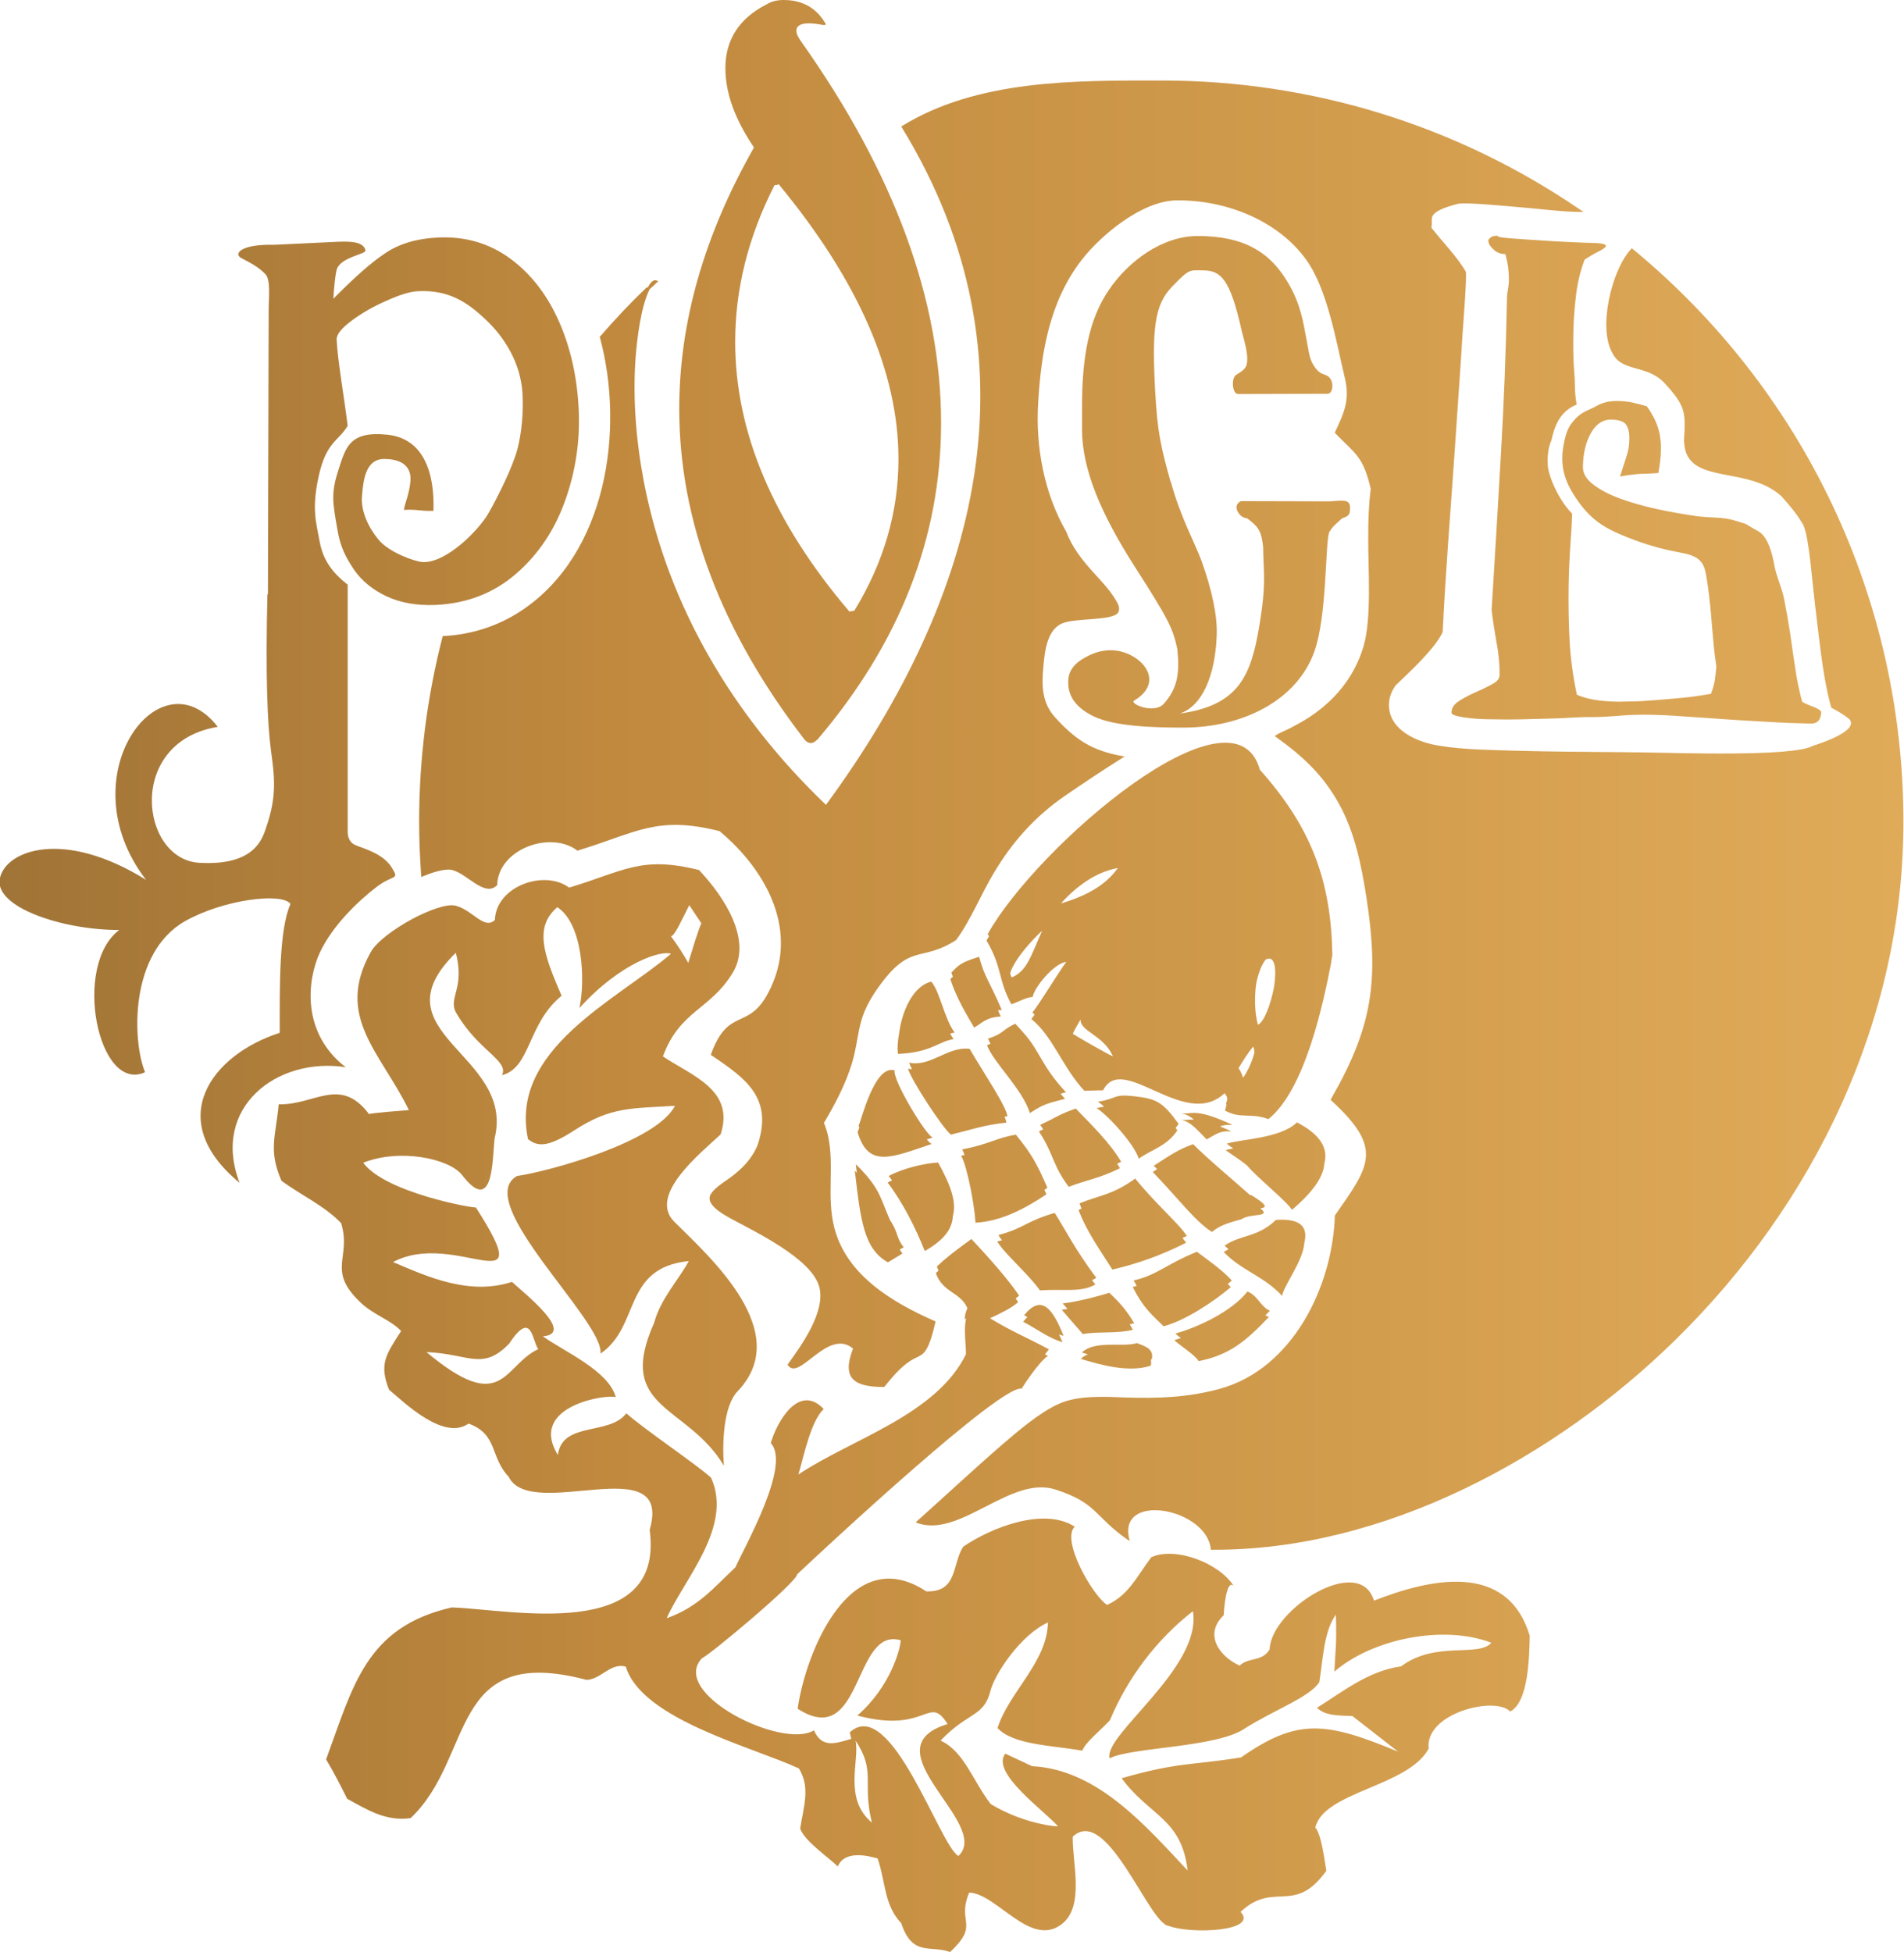
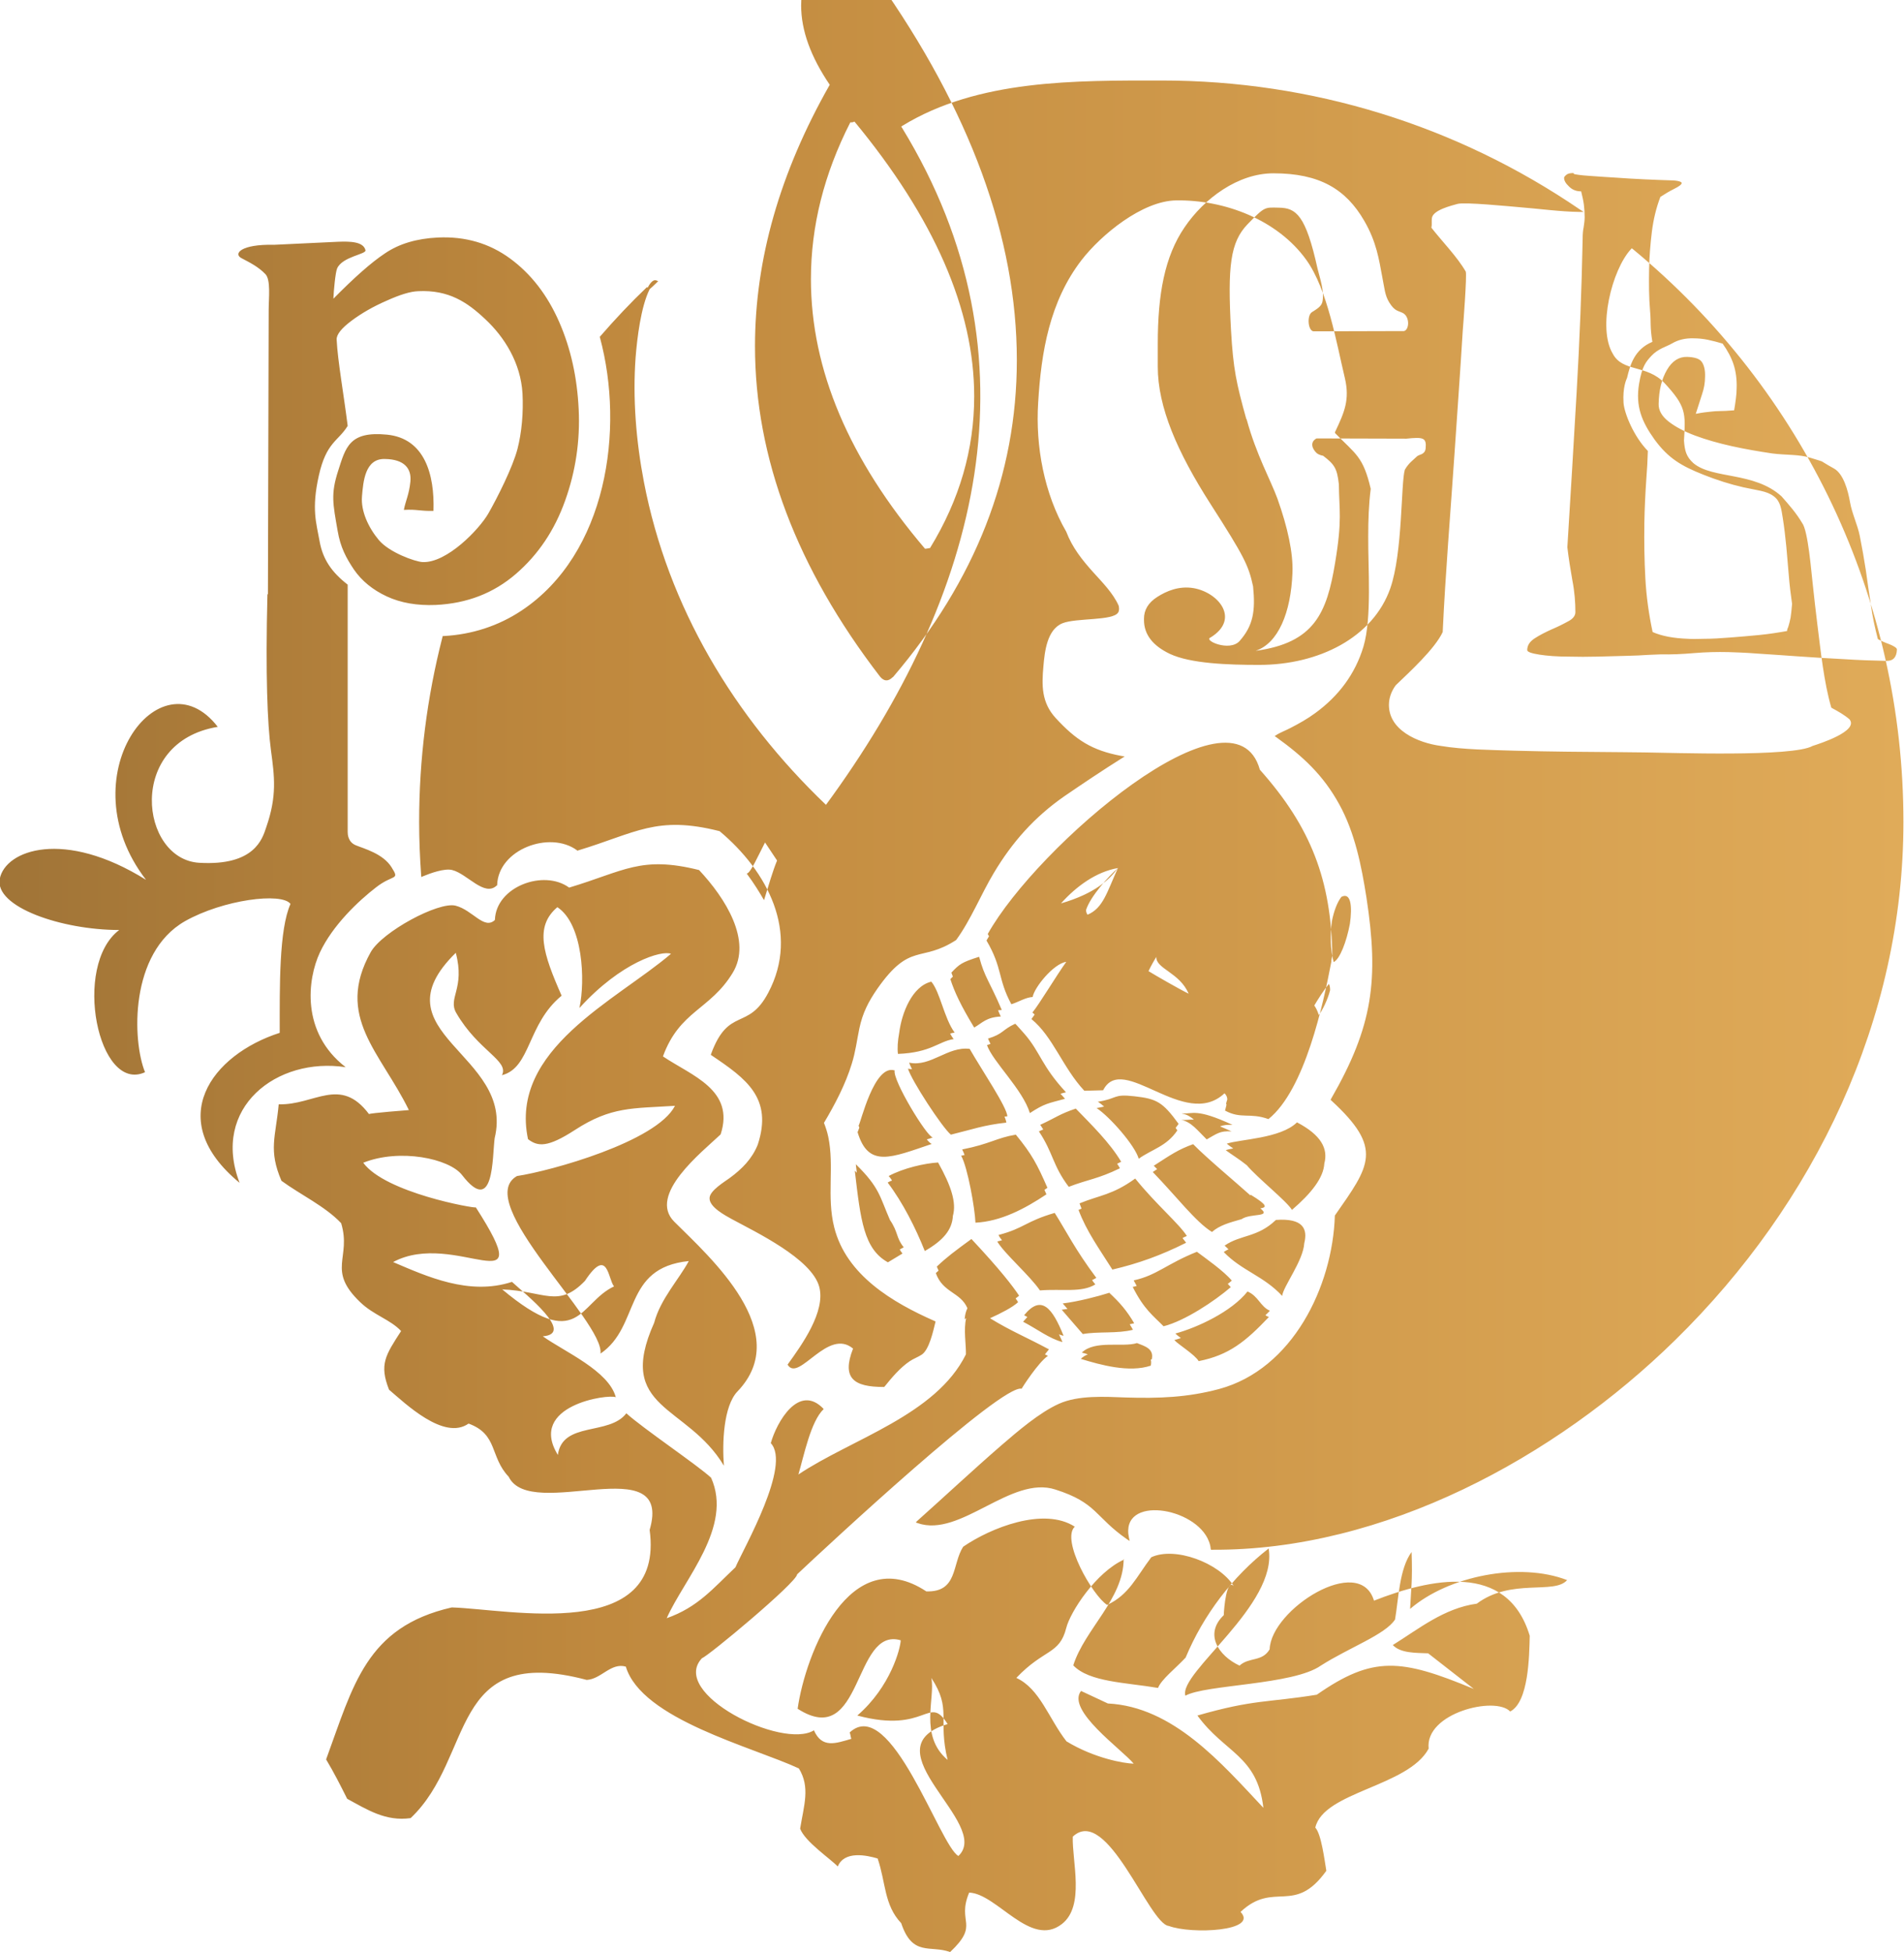
<svg xmlns="http://www.w3.org/2000/svg" xml:space="preserve" width="159.269mm" height="163.307mm" style="shape-rendering:geometricPrecision; text-rendering:geometricPrecision; image-rendering:optimizeQuality; fill-rule:evenodd; clip-rule:evenodd" viewBox="0 0 7.591 7.784">
  <defs>
    <style type="text/css">
   
    .fil0 {fill:url(#id0)}
   
  </style>
    <linearGradient id="id0" gradientUnits="userSpaceOnUse" x1="-0.021" y1="3.902" x2="7.591" y2="3.902">
      <stop offset="0" style="stop-color:#A07437" />
      <stop offset="0.322" style="stop-color:#C0893E" />
      <stop offset="1" style="stop-color:#E0AB59" />
    </linearGradient>
  </defs>
  <g id="Слой_x0020_1">
-     <path class="fil0" d="M2.582 1.147c0.006,-0.011 0.019,-0.034 0.034,-0.029l0.008 0.003 -0.006 0.006c-0.009,0.009 -0.018,0.017 -0.028,0.026 -0.035,0.07 -0.05,0.196 -0.056,0.272 -0.012,0.164 0.002,0.334 0.033,0.496 0.096,0.5 0.36,0.938 0.726,1.288 0.611,-0.832 0.865,-1.781 0.303,-2.7l-0.003 -0.004 0.004 -0.003c0.303,-0.186 0.691,-0.181 1.035,-0.181 0.597,0 1.175,0.178 1.668,0.515l0.014 0.009 -0.017 -0c-0.076,-0.001 -0.163,-0.013 -0.24,-0.019 -0.038,-0.003 -0.216,-0.021 -0.246,-0.013 -0.024,0.007 -0.097,0.024 -0.102,0.056 -0.002,0.014 0.001,0.025 -0.002,0.039 0.043,0.055 0.103,0.116 0.137,0.175 0.005,0.015 -0.01,0.212 -0.012,0.235 -0.01,0.164 -0.022,0.328 -0.033,0.492 -0.016,0.235 -0.036,0.474 -0.047,0.71 -0.031,0.067 -0.133,0.16 -0.187,0.212 -0.015,0.02 -0.025,0.044 -0.027,0.069 -0.008,0.11 0.117,0.161 0.206,0.173 0.09,0.015 0.2,0.016 0.292,0.019 0.144,0.004 0.288,0.005 0.431,0.006 0.03,0 0.061,0.001 0.091,0.001 0.105,0.001 0.591,0.019 0.669,-0.026 0.028,-0.009 0.185,-0.059 0.147,-0.106 -0.021,-0.018 -0.046,-0.032 -0.07,-0.045l-0.002 -0.001 -0.001 -0.002c-0.029,-0.1 -0.042,-0.225 -0.055,-0.329 -0.007,-0.055 -0.013,-0.111 -0.019,-0.166 -0.005,-0.041 -0.018,-0.21 -0.042,-0.24 -0.023,-0.039 -0.052,-0.072 -0.082,-0.106 -0.109,-0.099 -0.274,-0.068 -0.351,-0.132 -0.029,-0.026 -0.035,-0.05 -0.038,-0.09 0.007,-0.111 0.008,-0.137 -0.077,-0.229 -0.071,-0.076 -0.168,-0.043 -0.207,-0.118 -0.061,-0.101 -0.004,-0.334 0.073,-0.417l0.003 -0.003 0.004 0.003c0.684,0.564 1.079,1.397 1.079,2.284 0,0.787 -0.353,1.52 -0.91,2.066 -0.478,0.469 -1.162,0.84 -1.846,0.836l-0.005 -1.90652e-005 -0.001 -0.004c-0.001,-0.01 -0.003,-0.019 -0.007,-0.029 -0.052,-0.138 -0.355,-0.186 -0.319,-0.015l0.003 0.013 -0.011 -0.007c-0.129,-0.09 -0.119,-0.145 -0.285,-0.198 -0.177,-0.058 -0.379,0.193 -0.549,0.134l-0.008 -0.003 0.006 -0.006c0.112,-0.1 0.222,-0.203 0.335,-0.301 0.065,-0.056 0.152,-0.131 0.23,-0.166 0.078,-0.035 0.184,-0.028 0.268,-0.025 0.129,0.004 0.245,0 0.371,-0.034 0.292,-0.079 0.452,-0.408 0.461,-0.691l3.81304e-005 -0.001 0.001 -0.001c0.138,-0.198 0.194,-0.265 -0.015,-0.457l-0.003 -0.003 0.002 -0.004c0.167,-0.29 0.191,-0.475 0.141,-0.802 -0.02,-0.127 -0.046,-0.259 -0.109,-0.373 -0.064,-0.116 -0.144,-0.19 -0.251,-0.267l-0.006 -0.004 0.006 -0.004c0.013,-0.009 0.041,-0.02 0.056,-0.028 0.035,-0.018 0.069,-0.037 0.1,-0.06 0.092,-0.067 0.159,-0.155 0.192,-0.265 0.034,-0.114 0.018,-0.315 0.019,-0.439 0,-0.064 0.002,-0.127 0.01,-0.19 -0.03,-0.129 -0.06,-0.138 -0.141,-0.221l-0.002 -0.003 0.001 -0.003c0.037,-0.078 0.059,-0.128 0.039,-0.214 -0.034,-0.142 -0.069,-0.354 -0.154,-0.472 -0.115,-0.16 -0.326,-0.24 -0.519,-0.237 -0.135,0.002 -0.299,0.137 -0.377,0.238 -0.127,0.165 -0.161,0.366 -0.173,0.569 -0.011,0.174 0.024,0.362 0.112,0.514 0.024,0.063 0.063,0.112 0.107,0.161 0.036,0.04 0.08,0.084 0.102,0.134 0.002,0.009 0.003,0.019 -0.002,0.027 -0.02,0.034 -0.167,0.021 -0.222,0.043 -0.062,0.025 -0.071,0.114 -0.076,0.171 -0.007,0.077 -0.008,0.145 0.049,0.207 0.08,0.087 0.144,0.129 0.262,0.151l0.013 0.002 -0.011 0.007c-0.078,0.049 -0.154,0.1 -0.23,0.152 -0.119,0.083 -0.207,0.182 -0.281,0.306 -0.051,0.085 -0.092,0.188 -0.15,0.267 -0.142,0.092 -0.182,0.006 -0.314,0.194 -0.036,0.052 -0.059,0.097 -0.072,0.159 -0.01,0.048 -0.015,0.092 -0.03,0.14 -0.025,0.082 -0.067,0.162 -0.111,0.236 0.007,0.018 0.013,0.036 0.017,0.055 0.025,0.118 -0.007,0.24 0.024,0.362 0.048,0.19 0.232,0.299 0.4,0.373l0.004 0.002 -0.001 0.004c-0.008,0.032 -0.024,0.108 -0.054,0.128 -0.015,0.01 -0.033,0.016 -0.049,0.027 -0.037,0.025 -0.071,0.065 -0.099,0.1l-0.002 0.002 -0.002 0c-0.117,-0 -0.169,-0.033 -0.122,-0.153 -0.1,-0.084 -0.214,0.131 -0.259,0.067l-0.002 -0.003 0.002 -0.003c0.054,-0.075 0.151,-0.209 0.124,-0.308 -0.031,-0.112 -0.254,-0.218 -0.348,-0.269 -0.025,-0.014 -0.093,-0.049 -0.089,-0.086 0.003,-0.029 0.058,-0.062 0.08,-0.078 0.049,-0.036 0.089,-0.076 0.112,-0.133 0.061,-0.186 -0.046,-0.263 -0.184,-0.356l-0.003 -0.002 0.001 -0.004c0.07,-0.19 0.147,-0.09 0.228,-0.244 0.127,-0.24 -0.004,-0.485 -0.194,-0.644 -0.252,-0.064 -0.333,0.007 -0.565,0.077l-0.002 0.001 -0.002 -0.002c-0.108,-0.079 -0.313,-0.004 -0.318,0.138l-6.1962e-005 0.002 -0.002 0.001c-0.049,0.046 -0.117,-0.047 -0.177,-0.062 -0.031,-0.008 -0.088,0.013 -0.117,0.025l-0.006 0.003 -0.001 -0.007c-0.005,-0.071 -0.008,-0.142 -0.008,-0.213 0,-0.249 0.031,-0.496 0.093,-0.737l0.001 -0.004 0.004 -0c0.112,-0.006 0.218,-0.04 0.311,-0.102 0.339,-0.226 0.411,-0.72 0.312,-1.088l-0.001 -0.003 0.002 -0.002c0.059,-0.068 0.121,-0.134 0.186,-0.196zm-1.514 1.221l0.003 -1.133c0,-0.045 0.009,-0.119 -0.013,-0.142 -0.029,-0.03 -0.062,-0.046 -0.096,-0.064 -0.032,-0.017 -0.003,-0.056 0.131,-0.053l0.253 -0.012c0.05,-0.002 0.103,-0.001 0.111,0.034 0.003,0.016 -0.092,0.025 -0.113,0.072 -0.007,0.015 -0.014,0.092 -0.015,0.121 0.082,-0.083 0.15,-0.144 0.206,-0.181 0.056,-0.038 0.126,-0.059 0.211,-0.063 0.109,-0.005 0.205,0.023 0.288,0.084 0.083,0.061 0.148,0.145 0.195,0.252 0.047,0.107 0.072,0.223 0.078,0.349 0.006,0.125 -0.012,0.247 -0.054,0.364 -0.042,0.118 -0.107,0.215 -0.196,0.292 -0.089,0.077 -0.195,0.118 -0.32,0.124 -0.074,0.003 -0.139,-0.008 -0.195,-0.034 -0.056,-0.026 -0.1,-0.062 -0.131,-0.107 -0.031,-0.046 -0.054,-0.089 -0.065,-0.154 -0.019,-0.109 -0.028,-0.147 0.002,-0.24 0.03,-0.093 0.044,-0.159 0.195,-0.144 0.15,0.015 0.19,0.159 0.185,0.304 -0.058,0.001 -0.064,-0.007 -0.118,-0.004 0.006,-0.034 0.021,-0.061 0.026,-0.113 0.005,-0.051 -0.023,-0.089 -0.102,-0.09 -0.079,-0.002 -0.086,0.09 -0.091,0.149 -0.005,0.059 0.026,0.125 0.067,0.174 0.042,0.05 0.144,0.086 0.174,0.088 0.097,0.005 0.227,-0.131 0.263,-0.194 0.036,-0.063 0.097,-0.184 0.116,-0.257 0.017,-0.066 0.024,-0.145 0.02,-0.221 -0.007,-0.122 -0.072,-0.225 -0.148,-0.296 -0.072,-0.068 -0.146,-0.118 -0.268,-0.112 -0.031,0.001 -0.073,0.014 -0.126,0.038 -0.053,0.023 -0.1,0.05 -0.14,0.08 -0.04,0.03 -0.06,0.055 -0.059,0.075 0.004,0.084 0.029,0.223 0.044,0.344 -0.038,0.062 -0.085,0.064 -0.115,0.198 -0.03,0.134 -0.01,0.189 0.003,0.262 0.013,0.073 0.049,0.124 0.112,0.173l-0 0.986c9.53261e-006,0.009 0.001,0.04 0.032,0.053 0.031,0.013 0.109,0.033 0.143,0.088 0.034,0.054 0.007,0.026 -0.062,0.08 -0.07,0.054 -0.173,0.151 -0.224,0.26 -0.049,0.105 -0.077,0.318 0.103,0.457 -0.274,-0.042 -0.538,0.161 -0.423,0.461 -0.306,-0.252 -0.111,-0.511 0.16,-0.598 -0,-0.185 -0.003,-0.411 0.043,-0.514 -0.035,-0.047 -0.269,-0.017 -0.421,0.069 -0.222,0.127 -0.21,0.477 -0.159,0.602 -0.187,0.086 -0.291,-0.425 -0.103,-0.567 -0.229,0 -0.499,-0.092 -0.476,-0.205 0.023,-0.114 0.256,-0.199 0.583,0.005 -0.316,-0.41 0.055,-0.909 0.286,-0.61 -0.366,0.06 -0.31,0.528 -0.074,0.542 0.221,0.013 0.252,-0.096 0.267,-0.141 0.044,-0.126 0.033,-0.203 0.019,-0.308 -0.014,-0.105 -0.022,-0.301 -0.014,-0.62zm2.778 2.238c-0.003,-0.009 -0.007,-0.017 -0.01,-0.023 0.112,-0.022 0.136,-0.046 0.214,-0.059 0.064,0.078 0.085,0.118 0.126,0.212 -0.004,0.003 -0.008,0.005 -0.012,0.008 0.003,0.006 0.005,0.012 0.008,0.018 -0.087,0.058 -0.182,0.108 -0.283,0.113 -0.002,-0.056 -0.031,-0.221 -0.057,-0.267 0.005,-0.001 0.01,-0.002 0.014,-0.003zm0 0.654c0.001,-0.017 0.005,-0.032 0.011,-0.044 -0.028,-0.065 -0.098,-0.061 -0.126,-0.14 0.004,-0.003 0.007,-0.007 0.011,-0.01 -0.002,-0.005 -0.005,-0.01 -0.007,-0.016 0.04,-0.038 0.071,-0.061 0.138,-0.11 0.116,0.124 0.164,0.187 0.19,0.226 -0.004,0.004 -0.009,0.007 -0.014,0.011 0.004,0.005 0.007,0.01 0.01,0.015 -0.023,0.021 -0.066,0.043 -0.112,0.064 0.085,0.052 0.144,0.075 0.235,0.124l-0.016 0.02c0.004,0.002 0.008,0.004 0.012,0.006 -0.038,0.025 -0.105,0.13 -0.105,0.131 -0.079,-0.02 -0.772,0.624 -0.895,0.74 -0.001,0.032 -0.359,0.33 -0.379,0.334 -0.133,0.14 0.32,0.366 0.446,0.288 0.032,0.073 0.087,0.052 0.149,0.034 -0.004,-0.012 -0.003,-0.02 -0.007,-0.025 0.164,-0.154 0.36,0.452 0.434,0.492 0.136,-0.128 -0.366,-0.428 -0.043,-0.526 -0.077,-0.122 -0.08,0.041 -0.36,-0.034 0.133,-0.115 0.172,-0.268 0.173,-0.3 -0.191,-0.056 -0.149,0.441 -0.411,0.273 0.031,-0.219 0.207,-0.67 0.513,-0.468 0.126,0.004 0.102,-0.108 0.147,-0.178 0.109,-0.075 0.321,-0.16 0.445,-0.08 -0.056,0.053 0.071,0.275 0.129,0.312 0.087,-0.04 0.117,-0.112 0.176,-0.19 0.094,-0.044 0.271,0.022 0.329,0.115 -0.029,-0.031 -0.039,0.088 -0.04,0.116 -0.079,0.075 -0.021,0.162 0.063,0.201 0.038,-0.035 0.09,-0.014 0.12,-0.065 0.005,-0.159 0.359,-0.384 0.416,-0.194 0.222,-0.087 0.531,-0.158 0.621,0.14 -0.002,0.081 -0.004,0.264 -0.078,0.302 -0.059,-0.063 -0.341,0.006 -0.325,0.148 -0.082,0.152 -0.419,0.171 -0.452,0.315 0.024,0.025 0.037,0.131 0.044,0.172 -0.128,0.179 -0.208,0.038 -0.342,0.164 0.073,0.077 -0.195,0.09 -0.286,0.056 -0.079,-0.007 -0.246,-0.485 -0.383,-0.356 -0.003,0.099 0.049,0.276 -0.043,0.348 -0.125,0.098 -0.259,-0.121 -0.37,-0.125 -0.051,0.121 0.044,0.124 -0.076,0.237 -0.079,-0.029 -0.15,0.02 -0.195,-0.115 -0.069,-0.073 -0.061,-0.162 -0.094,-0.258 -0.044,-0.013 -0.133,-0.032 -0.159,0.032 -0.028,-0.03 -0.131,-0.099 -0.15,-0.151 0.015,-0.093 0.041,-0.165 -0.005,-0.24 -0.185,-0.086 -0.627,-0.196 -0.69,-0.406 -0.06,-0.017 -0.098,0.05 -0.156,0.053 -0.555,-0.147 -0.444,0.307 -0.702,0.551 -0.099,0.014 -0.172,-0.033 -0.253,-0.077 -0.027,-0.054 -0.054,-0.107 -0.084,-0.157 0.108,-0.294 0.159,-0.528 0.501,-0.606 0.229,0.007 0.85,0.143 0.789,-0.309 0.096,-0.329 -0.474,-0.03 -0.562,-0.212 -0.076,-0.08 -0.042,-0.169 -0.16,-0.212 -0.098,0.069 -0.252,-0.08 -0.317,-0.135 -0.04,-0.101 -0.014,-0.138 0.048,-0.234 -0.043,-0.046 -0.109,-0.063 -0.163,-0.115 -0.135,-0.129 -0.034,-0.176 -0.076,-0.315 -0.063,-0.067 -0.163,-0.114 -0.238,-0.169 -0.053,-0.123 -0.023,-0.175 -0.011,-0.305 0.143,0.004 0.245,-0.114 0.36,0.039 0.004,-0.004 0.157,-0.016 0.159,-0.016 -0.113,-0.231 -0.296,-0.372 -0.152,-0.63 0.046,-0.081 0.27,-0.202 0.338,-0.185 0.068,0.017 0.114,0.098 0.157,0.057 0.004,-0.133 0.195,-0.203 0.296,-0.129 0.22,-0.066 0.286,-0.128 0.518,-0.07 0.106,0.113 0.212,0.282 0.134,0.41 -0.09,0.148 -0.211,0.15 -0.278,0.333 0.114,0.077 0.288,0.133 0.23,0.311 -0.074,0.07 -0.292,0.241 -0.185,0.348 0.145,0.144 0.479,0.441 0.252,0.677 -0.056,0.059 -0.061,0.206 -0.054,0.296 -0.147,-0.246 -0.434,-0.222 -0.278,-0.57 0.025,-0.095 0.099,-0.173 0.138,-0.246 -0.265,0.027 -0.192,0.26 -0.352,0.369 0.016,-0.128 -0.514,-0.605 -0.333,-0.708 0.134,-0.02 0.557,-0.137 0.63,-0.28 -0.169,0.011 -0.254,0.002 -0.4,0.097 -0.108,0.07 -0.147,0.066 -0.186,0.036 -0.076,-0.358 0.352,-0.553 0.57,-0.739 -0.036,-0.015 -0.198,0.032 -0.365,0.216 0.024,-0.11 0.014,-0.335 -0.088,-0.402 -0.092,0.078 -0.057,0.185 0.017,0.353 -0.138,0.113 -0.122,0.287 -0.238,0.317 0.03,-0.058 -0.094,-0.096 -0.182,-0.248 -0.035,-0.06 0.036,-0.097 -0.002,-0.24 -0.327,0.32 0.237,0.403 0.155,0.739 -0.01,0.074 -0.001,0.314 -0.13,0.147 -0.051,-0.066 -0.249,-0.107 -0.394,-0.049 0.088,0.12 0.446,0.183 0.449,0.178 0.259,0.404 -0.082,0.085 -0.33,0.218 0.134,0.057 0.303,0.135 0.474,0.079 0.052,0.048 0.254,0.207 0.123,0.217 0.085,0.061 0.263,0.137 0.291,0.243 -0.028,-0.014 -0.353,0.032 -0.231,0.23 0.018,-0.135 0.205,-0.076 0.273,-0.166 0.066,0.06 0.283,0.206 0.338,0.257 0.088,0.196 -0.108,0.404 -0.177,0.56 0.124,-0.044 0.183,-0.117 0.274,-0.203 0.035,-0.08 0.223,-0.407 0.141,-0.495 0.023,-0.083 0.112,-0.241 0.211,-0.136 -0.052,0.049 -0.079,0.187 -0.101,0.261 0.212,-0.142 0.548,-0.236 0.668,-0.479 0.001,-0.037 -0.01,-0.101 0.001,-0.144zm0.394 0.066c-0.006,-0.002 -0.012,-0.003 -0.018,-0.006 0.005,0.01 0.009,0.02 0.014,0.031 -0.053,-0.014 -0.101,-0.052 -0.157,-0.081 0.006,-0.007 0.012,-0.013 0.017,-0.019 -0.004,-0.002 -0.009,-0.005 -0.013,-0.007 0.069,-0.085 0.113,-0.028 0.157,0.081zm-0.259 -0.402c0.103,-0.027 0.107,-0.054 0.224,-0.088 0.045,0.071 0.082,0.147 0.166,0.259 -0.005,0.003 -0.011,0.006 -0.017,0.009 0.004,0.006 0.008,0.011 0.013,0.017 -0.055,0.034 -0.131,0.017 -0.221,0.024 -0.039,-0.058 -0.142,-0.147 -0.17,-0.195 0.007,-0.002 0.013,-0.003 0.019,-0.005 -0.006,-0.007 -0.011,-0.014 -0.014,-0.021zm0.734 0.012c0.006,-0.003 0.011,-0.006 0.017,-0.008 -0.032,-0.05 -0.122,-0.125 -0.206,-0.229 -0.091,0.066 -0.142,0.066 -0.222,0.099 0.003,0.007 0.005,0.014 0.008,0.021 -0.004,0.002 -0.008,0.003 -0.012,0.005 0.032,0.086 0.084,0.157 0.135,0.238 0.106,-0.025 0.194,-0.057 0.294,-0.107 -0.004,-0.005 -0.008,-0.011 -0.013,-0.017zm-0.293 0.218c0.043,0.04 0.07,0.071 0.1,0.122 -0.006,0.001 -0.012,0.003 -0.018,0.004 0.004,0.007 0.009,0.014 0.013,0.022 -0.062,0.016 -0.138,0.006 -0.2,0.017l-0.084 -0.097c0.007,-0.001 0.015,-0.002 0.023,-0.003l-0.019 -0.022c0.059,-0.007 0.14,-0.028 0.184,-0.042zm0.111 0.201c0.03,0.012 0.069,0.022 0.059,0.065 -0.001,0 -0.003,0.001 -0.004,0.001 0.002,0.007 0.002,0.015 7.62609e-005,0.024 -0.086,0.029 -0.201,-0.003 -0.279,-0.027 0.008,-0.008 0.018,-0.014 0.028,-0.018 -0.008,-0.003 -0.016,-0.005 -0.024,-0.007 0.052,-0.051 0.164,-0.02 0.22,-0.038zm-0.013 -0.25c0.092,-0.02 0.13,-0.065 0.252,-0.114 0.032,0.024 0.109,0.078 0.139,0.115 -0.005,0.004 -0.01,0.009 -0.016,0.013 0.004,0.004 0.008,0.009 0.012,0.013 -0.065,0.056 -0.184,0.135 -0.268,0.156 -0.04,-0.041 -0.078,-0.067 -0.123,-0.157 0.005,-0.001 0.011,-0.002 0.016,-0.004 -0.004,-0.007 -0.008,-0.014 -0.012,-0.022zm0.453 0.044c0.044,0.018 0.052,0.061 0.09,0.077 -0.006,0.006 -0.012,0.013 -0.018,0.018 0.004,0.003 0.009,0.005 0.014,0.007 -0.093,0.098 -0.159,0.152 -0.28,0.176 -0.015,-0.026 -0.081,-0.066 -0.097,-0.084 0.008,-0.002 0.017,-0.005 0.026,-0.008 -0.009,-0.007 -0.017,-0.013 -0.022,-0.018 0.088,-0.024 0.224,-0.087 0.288,-0.168zm-1.417 -0.443c-0.004,-0.006 -0.008,-0.012 -0.013,-0.017 0.059,-0.032 0.145,-0.051 0.197,-0.054 0.052,0.093 0.074,0.159 0.059,0.213 -0.003,0.056 -0.039,0.098 -0.112,0.14 -0.036,-0.091 -0.088,-0.194 -0.148,-0.273 0.005,-0.003 0.011,-0.006 0.017,-0.008zm-0.008 0.158c0.034,0.05 0.024,0.071 0.055,0.109l-0.016 0.009c0.003,0.005 0.007,0.011 0.011,0.016l-0.058 0.035c-0.096,-0.053 -0.109,-0.168 -0.132,-0.365 0.003,0.003 0.006,0.005 0.008,0.008l-0.004 -0.034c0.095,0.093 0.095,0.128 0.136,0.222zm-0.125 -0.376c0.008,-0.008 0.062,-0.247 0.144,-0.22 -0.01,0.037 0.129,0.266 0.152,0.267 -0.008,0.003 -0.016,0.006 -0.024,0.008 0.009,0.011 0.016,0.017 0.02,0.018 -0.163,0.055 -0.253,0.097 -0.296,-0.047 0.001,-0.001 0.003,-0.008 0.007,-0.018 -0.001,-0.003 -0.002,-0.005 -0.003,-0.008zm0.202 -0.251c0.086,0.018 0.153,-0.066 0.241,-0.055 0.048,0.084 0.15,0.234 0.15,0.269 -0.004,0 -0.007,0.001 -0.011,0.001 0.004,0.011 0.007,0.019 0.007,0.024 -0.091,0.01 -0.135,0.027 -0.221,0.048 -0.035,-0.029 -0.157,-0.216 -0.171,-0.263 0.006,0.001 0.011,0.002 0.016,0.002 -0.006,-0.012 -0.01,-0.021 -0.012,-0.028zm-0.04 -0.119c0.01,-0.08 0.052,-0.186 0.128,-0.204 0.035,0.041 0.051,0.146 0.093,0.203 -0.006,0.001 -0.012,0.002 -0.018,0.004 0.004,0.008 0.009,0.015 0.014,0.022 -0.06,0.009 -0.09,0.054 -0.222,0.059 -0.003,-0.022 -0.001,-0.052 0.005,-0.084zm0.319 -0.302c0.022,0.082 0.039,0.092 0.09,0.211 -0.005,0 -0.01,0.001 -0.015,0.001 0.003,0.008 0.007,0.016 0.011,0.025 -0.058,0.003 -0.073,0.025 -0.106,0.044 -0.054,-0.089 -0.079,-0.143 -0.095,-0.193 0.003,-0.004 0.007,-0.007 0.01,-0.01 -0.002,-0.005 -0.004,-0.011 -0.006,-0.016 0.032,-0.034 0.041,-0.041 0.11,-0.063zm0.034 -0.092c0.196,-0.351 0.982,-1.025 1.085,-0.655 0.206,0.231 0.284,0.443 0.289,0.739 -0.001,0.007 -0.003,0.014 -0.004,0.022l8.10272e-005 0.004c-0.032,0.167 -0.105,0.511 -0.251,0.628 -0.074,-0.027 -0.109,0.001 -0.173,-0.034 0.002,-0.009 0.005,-0.017 0.006,-0.025l-0.002 -0.001c0.001,-0.006 0.003,-0.012 0.005,-0.018 -0,-0.009 -0.003,-0.017 -0.011,-0.025 -0.159,0.15 -0.406,-0.166 -0.484,-0.012l-0.075 0.002c-0.086,-0.092 -0.125,-0.216 -0.211,-0.286 0.004,-0.005 0.008,-0.011 0.013,-0.018 -0.003,-0.003 -0.006,-0.005 -0.009,-0.008 0.028,-0.034 0.096,-0.148 0.135,-0.202 -0.051,0.007 -0.128,0.103 -0.134,0.14 -0.029,0.002 -0.056,0.02 -0.085,0.029 -0.055,-0.102 -0.034,-0.143 -0.099,-0.254 0.003,-0.005 0.006,-0.011 0.01,-0.017 -0.002,-0.003 -0.003,-0.006 -0.005,-0.009zm0.11 0.358c0.001,-0 0.038,0.042 0.038,0.042 0.062,0.072 0.067,0.127 0.164,0.231 -0.008,0.002 -0.016,0.004 -0.022,0.006 0.006,0.006 0.012,0.013 0.018,0.02 -0.069,0.019 -0.08,0.018 -0.14,0.057 -0.029,-0.095 -0.148,-0.205 -0.171,-0.271 0.005,-0.002 0.01,-0.003 0.014,-0.005 -0.004,-0.007 -0.007,-0.015 -0.01,-0.021 0.062,-0.019 0.056,-0.035 0.108,-0.059zm0.111 0.421c-0.004,-0.006 -0.007,-0.012 -0.012,-0.018 0.067,-0.031 0.075,-0.042 0.142,-0.065 0.061,0.063 0.136,0.136 0.181,0.212 -0.005,0.003 -0.011,0.005 -0.016,0.008 0.004,0.006 0.008,0.012 0.011,0.018 -0.088,0.043 -0.126,0.044 -0.204,0.074 -0.065,-0.086 -0.061,-0.134 -0.119,-0.221 0.006,-0.003 0.011,-0.005 0.016,-0.007zm0.724 0.463c0.064,-0.044 0.13,-0.031 0.204,-0.102 0.11,-0.008 0.127,0.037 0.113,0.093 -0.004,0.07 -0.085,0.174 -0.088,0.21 -0.074,-0.08 -0.161,-0.1 -0.233,-0.175 0.006,-0.004 0.012,-0.008 0.019,-0.011 -0.005,-0.005 -0.01,-0.009 -0.015,-0.014zm-0.269 -0.304c-0.005,-0.005 -0.009,-0.009 -0.014,-0.014 0.068,-0.044 0.098,-0.065 0.157,-0.086 0.056,0.057 0.168,0.15 0.228,0.204l0.002 -0.002c0.069,0.042 0.063,0.05 0.038,0.054 0.046,0.037 -0.039,0.018 -0.075,0.043 -0.049,0.014 -0.087,0.024 -0.118,0.051 -0.065,-0.04 -0.142,-0.142 -0.236,-0.239l0.018 -0.012zm0.303 -0.083c-0.009,-0.006 -0.018,-0.012 -0.026,-0.019 0.052,-0.018 0.214,-0.02 0.28,-0.085 0.096,0.05 0.125,0.105 0.109,0.164 -0.003,0.057 -0.052,0.119 -0.129,0.185 -0.021,-0.035 -0.137,-0.127 -0.18,-0.178 -0.031,-0.025 -0.06,-0.042 -0.084,-0.06 0.008,-0.003 0.018,-0.005 0.03,-0.007zm-0.541 -0.186c0.083,-0.013 0.059,-0.032 0.147,-0.022 0.088,0.01 0.112,0.022 0.176,0.11 -0.004,0.006 -0.008,0.011 -0.012,0.016 0.002,0.003 0.005,0.007 0.007,0.01 -0.043,0.064 -0.101,0.075 -0.154,0.113 -0.015,-0.053 -0.115,-0.167 -0.168,-0.202 0.012,-0.002 0.022,-0.004 0.03,-0.006 -0.009,-0.008 -0.018,-0.015 -0.026,-0.02zm0.337 0.046c0.043,0.004 0.054,-0.022 0.201,0.046 -0.022,-0.001 -0.037,0.001 -0.05,0.006 0.014,0.006 0.029,0.012 0.046,0.02 -0.046,-0.003 -0.058,0.009 -0.099,0.032 -0.036,-0.035 -0.061,-0.07 -0.102,-0.078 0.019,0.002 0.031,-0.002 0.051,-0.001 -0.014,-0.012 -0.029,-0.021 -0.047,-0.024zm-0.256 -0.978c-0.034,0.046 -0.09,0.101 -0.227,0.141 0.061,-0.068 0.14,-0.126 0.227,-0.141zm-0.302 0.25c-0.044,0.097 -0.059,0.16 -0.121,0.186 -0.004,-0.005 -0.006,-0.012 -0.006,-0.019 0.018,-0.055 0.089,-0.133 0.127,-0.167zm0.282 0.501c-0.037,-0.018 -0.136,-0.075 -0.16,-0.09 0.011,-0.023 0.021,-0.04 0.031,-0.057 -0.002,0.048 0.093,0.062 0.129,0.147zm0.578 -0.127c-0.013,-0.048 -0.014,-0.107 -0.007,-0.161 0.008,-0.041 0.021,-0.076 0.038,-0.098 0.038,-0.02 0.044,0.038 0.034,0.107 -0.013,0.07 -0.04,0.142 -0.065,0.153zm-0.014 0.113c-0.009,0.037 -0.031,0.081 -0.045,0.099 -0.006,-0.019 -0.012,-0.029 -0.018,-0.038 0.018,-0.03 0.037,-0.06 0.058,-0.086 0.004,0.006 0.005,0.015 0.005,0.025zm-1.59 2.742c0.083,0.126 0.025,0.163 0.065,0.327 -0.115,-0.097 -0.048,-0.247 -0.065,-0.327zm0.767 -0.474c-0.001,0.16 -0.155,0.279 -0.201,0.424 0.064,0.067 0.209,0.068 0.338,0.09 0.013,-0.034 0.069,-0.077 0.11,-0.121 0.071,-0.17 0.187,-0.323 0.331,-0.435 0.038,0.225 -0.36,0.495 -0.332,0.587 0.08,-0.045 0.429,-0.042 0.54,-0.12 0.113,-0.072 0.258,-0.124 0.296,-0.184 0.014,-0.082 0.017,-0.203 0.066,-0.269 0.004,0.117 -0.002,0.143 -0.006,0.227 0.153,-0.132 0.437,-0.188 0.626,-0.115 -0.051,0.059 -0.223,-0.009 -0.36,0.094 -0.131,0.018 -0.232,0.101 -0.335,0.165 0.031,0.033 0.092,0.031 0.141,0.033l0.182 0.142c-0.291,-0.121 -0.402,-0.133 -0.626,0.023 -0.198,0.032 -0.25,0.018 -0.476,0.083 0.109,0.15 0.239,0.159 0.263,0.368 -0.168,-0.179 -0.36,-0.403 -0.62,-0.416l-0.107 -0.05c-0.06,0.077 0.162,0.232 0.21,0.29 -0.038,-0.001 -0.156,-0.021 -0.268,-0.089 -0.071,-0.091 -0.106,-0.21 -0.2,-0.253 0.111,-0.117 0.172,-0.092 0.199,-0.199 0.016,-0.064 0.119,-0.223 0.231,-0.273zm-1.503 -2.733c0.015,-0.001 0.045,-0.07 0.073,-0.124l0.048 0.072c-0.018,0.044 -0.032,0.094 -0.052,0.158 -0.02,-0.034 -0.038,-0.064 -0.069,-0.106zm-0.976 1.658c0.17,0.006 0.224,0.077 0.331,-0.034 0.092,-0.139 0.091,-0.008 0.116,0.022 -0.141,0.066 -0.139,0.269 -0.447,0.011zm1.558 -2.441c-0.018,0.018 -0.035,0.017 -0.051,-0.003 -0.332,-0.432 -0.498,-0.872 -0.498,-1.317 0,-0.345 0.099,-0.692 0.298,-1.042 -0.076,-0.112 -0.114,-0.217 -0.114,-0.316 0,-0.114 0.055,-0.199 0.165,-0.255 0.018,-0.011 0.04,-0.017 0.067,-0.017 0.076,0 0.132,0.032 0.169,0.097 -0.003,0.002 -0.005,0.003 -0.008,0.003 -0.024,-0.004 -0.043,-0.007 -0.059,-0.007 -0.034,0 -0.051,0.01 -0.051,0.03 0,0.011 0.007,0.026 0.02,0.044 0.371,0.524 0.557,1.031 0.557,1.519 0,0.457 -0.165,0.878 -0.494,1.264zm-0.153 -2.215c-0.003,0.002 -0.008,0.003 -0.016,0.003 -0.105,0.206 -0.157,0.414 -0.157,0.625 0,0.361 0.152,0.719 0.455,1.075 0.003,0 0.009,-0.001 0.02,-0.003 0.118,-0.193 0.176,-0.394 0.176,-0.605 0,-0.345 -0.159,-0.71 -0.478,-1.096zm1.564 1.186c0.039,0.143 0.096,0.243 0.123,0.317 0.041,0.115 0.063,0.217 0.06,0.295 -0.006,0.16 -0.057,0.282 -0.147,0.312 0.234,-0.032 0.284,-0.15 0.317,-0.351 0.029,-0.174 0.016,-0.209 0.015,-0.313 -0.007,-0.063 -0.017,-0.079 -0.063,-0.114 0,0 -0.016,-0.002 -0.026,-0.011 -0.017,-0.016 -0.028,-0.043 0,-0.058l0.358 0.001c0.068,-0.007 0.081,-0.004 0.077,0.039 -0.003,0.026 -0.026,0.023 -0.035,0.032 -0.014,0.014 -0.032,0.025 -0.048,0.053 -0.016,0.053 -0.008,0.33 -0.058,0.473 -0.069,0.196 -0.285,0.305 -0.523,0.305 -0.123,0 -0.273,-0.005 -0.356,-0.044 -0.069,-0.033 -0.103,-0.078 -0.103,-0.135l-2.85978e-005 -0.005c-4.76631e-005,-0.035 0.017,-0.064 0.053,-0.087 0.036,-0.023 0.086,-0.045 0.145,-0.035 0.101,0.018 0.186,0.124 0.067,0.197 -0.029,0.011 0.076,0.058 0.116,0.014 0.054,-0.061 0.064,-0.119 0.054,-0.218 -0.018,-0.083 -0.034,-0.117 -0.17,-0.329 -0.133,-0.208 -0.21,-0.386 -0.21,-0.547l-0 -0.091c-0,-0.197 0.027,-0.348 0.107,-0.465 0.078,-0.115 0.213,-0.215 0.354,-0.215 0.184,-0 0.289,0.063 0.362,0.189 0.05,0.086 0.059,0.156 0.072,0.224 0.009,0.044 0.01,0.073 0.028,0.102 0.023,0.037 0.036,0.032 0.056,0.043 0.026,0.016 0.024,0.065 0.003,0.071l-0.361 0.001c-0.022,-0.002 -0.027,-0.062 -0.007,-0.076 0.015,-0.01 0.037,-0.021 0.042,-0.04 0.01,-0.042 -0.011,-0.1 -0.019,-0.134 -0.047,-0.213 -0.085,-0.242 -0.154,-0.243 -0.057,-0.001 -0.055,-0.006 -0.125,0.066 -0.069,0.072 -0.08,0.167 -0.066,0.423 0.009,0.155 0.021,0.21 0.061,0.354zm1.303 -0.981c-0.013,-0 -0.022,0.002 -0.028,0.007 -0.006,0.005 -0.009,0.009 -0.009,0.012 -0,0.011 0.006,0.022 0.02,0.035 0.013,0.013 0.029,0.019 0.048,0.019 0.005,0.02 0.009,0.038 0.011,0.054 0.002,0.016 0.003,0.032 0.003,0.049 -0,0.013 -0.002,0.026 -0.004,0.04 -0.003,0.014 -0.004,0.029 -0.004,0.047 -0.004,0.201 -0.012,0.405 -0.024,0.611 -0.012,0.206 -0.024,0.412 -0.037,0.618 0.005,0.043 0.012,0.087 0.02,0.132 0.009,0.046 0.012,0.088 0.012,0.127 -0,0.014 -0.01,0.027 -0.03,0.037 -0.02,0.011 -0.042,0.022 -0.066,0.032 -0.024,0.011 -0.046,0.022 -0.066,0.035 -0.02,0.013 -0.03,0.028 -0.03,0.047 -0,0.007 0.016,0.013 0.048,0.018 0.032,0.005 0.071,0.008 0.117,0.008 0.037,0.001 0.075,0.001 0.116,-0 0.041,-0.001 0.078,-0.002 0.113,-0.003 0.035,-0.001 0.065,-0.002 0.09,-0.004 0.025,-0.001 0.042,-0.002 0.049,-0.002 0.041,0.001 0.085,-0.001 0.132,-0.005 0.047,-0.004 0.092,-0.005 0.137,-0.004 0.028,0.001 0.067,0.002 0.117,0.006 0.049,0.003 0.103,0.007 0.161,0.011 0.058,0.004 0.118,0.008 0.18,0.011 0.062,0.004 0.119,0.006 0.172,0.007 0.027,0.001 0.041,-0.015 0.042,-0.045 7.14946e-005,-0.004 -0.003,-0.007 -0.009,-0.011 -0.006,-0.004 -0.013,-0.007 -0.02,-0.01 -0.008,-0.003 -0.016,-0.006 -0.025,-0.01 -0.009,-0.004 -0.016,-0.007 -0.022,-0.011 -0.012,-0.046 -0.022,-0.092 -0.028,-0.138 -0.007,-0.046 -0.014,-0.092 -0.02,-0.137 -0.007,-0.045 -0.015,-0.091 -0.024,-0.136 -0.009,-0.045 -0.031,-0.089 -0.039,-0.135 -0.008,-0.046 -0.026,-0.113 -0.064,-0.134 -0.071,-0.039 -0.022,-0.02 -0.095,-0.043 -0.045,-0.014 -0.097,-0.01 -0.151,-0.017 -0.053,-0.008 -0.107,-0.017 -0.161,-0.029 -0.054,-0.012 -0.103,-0.026 -0.146,-0.042 -0.043,-0.016 -0.079,-0.035 -0.106,-0.056 -0.027,-0.021 -0.041,-0.045 -0.04,-0.071 0.001,-0.054 0.012,-0.099 0.033,-0.135 0.021,-0.036 0.048,-0.053 0.081,-0.052 0.029,0.001 0.049,0.007 0.058,0.02 0.009,0.013 0.014,0.032 0.013,0.059 -0,0.024 -0.004,0.047 -0.012,0.07 -0.007,0.023 -0.016,0.049 -0.025,0.078 0.015,-0.003 0.028,-0.005 0.036,-0.006 0.009,-0.001 0.018,-0.002 0.027,-0.003 0.009,-0.001 0.02,-0.002 0.033,-0.002 0.013,-0 0.032,-0.001 0.057,-0.003 0.003,-0.016 0.005,-0.032 0.007,-0.047 0.002,-0.015 0.003,-0.029 0.003,-0.043 0.001,-0.033 -0.003,-0.064 -0.012,-0.092 -0.009,-0.028 -0.024,-0.056 -0.044,-0.084 -0.02,-0.006 -0.039,-0.011 -0.058,-0.015 -0.019,-0.004 -0.038,-0.006 -0.058,-0.006 -0.033,-0.001 -0.061,0.006 -0.085,0.02 -0.024,0.014 -0.056,0.021 -0.083,0.05 -0.02,0.022 -0.037,0.039 -0.049,0.111 -0.015,0.09 0.011,0.152 0.062,0.223 0.055,0.075 0.107,0.105 0.195,0.14 0.053,0.021 0.106,0.038 0.159,0.05 0.053,0.012 0.092,0.014 0.12,0.035 0.028,0.02 0.031,0.051 0.037,0.088 0.006,0.037 0.01,0.074 0.014,0.113 0.003,0.038 0.007,0.077 0.01,0.116 0.003,0.039 0.008,0.077 0.013,0.113 -0.002,0.024 -0.004,0.042 -0.006,0.055 -0.003,0.013 -0.005,0.023 -0.007,0.029 -0.002,0.006 -0.003,0.011 -0.005,0.014 -0.001,0.003 -0.002,0.006 -0.002,0.01 -0.034,0.006 -0.071,0.012 -0.112,0.016 -0.04,0.004 -0.079,0.007 -0.116,0.01 -0.037,0.003 -0.071,0.005 -0.101,0.005 -0.03,0.001 -0.052,0.001 -0.066,0 -0.058,-0.002 -0.105,-0.011 -0.141,-0.027 -0.015,-0.07 -0.025,-0.141 -0.029,-0.214 -0.004,-0.073 -0.005,-0.146 -0.004,-0.22 0.001,-0.06 0.004,-0.12 0.008,-0.178 0.003,-0.037 0.005,-0.074 0.006,-0.11 -0.056,-0.057 -0.094,-0.15 -0.097,-0.192 -0.004,-0.062 0.012,-0.095 0.014,-0.099 0.012,-0.051 0.029,-0.114 0.101,-0.144 -0.01,-0.06 -0.005,-0.078 -0.009,-0.121 -0.005,-0.057 -0.005,-0.114 -0.004,-0.171 0.001,-0.049 0.005,-0.098 0.011,-0.147 0.006,-0.048 0.017,-0.095 0.034,-0.139 0.017,-0.011 0.035,-0.022 0.055,-0.032 0.02,-0.01 0.029,-0.017 0.03,-0.023 3.81304e-005,-0.002 -0.003,-0.005 -0.01,-0.007 -0.007,-0.002 -0.019,-0.004 -0.037,-0.004 -0.028,-0.001 -0.062,-0.002 -0.102,-0.004 -0.04,-0.002 -0.079,-0.004 -0.118,-0.007 -0.039,-0.002 -0.074,-0.005 -0.104,-0.007 -0.031,-0.002 -0.05,-0.005 -0.058,-0.007z" />
+     <path class="fil0" d="M2.582 1.147c0.006,-0.011 0.019,-0.034 0.034,-0.029l0.008 0.003 -0.006 0.006c-0.009,0.009 -0.018,0.017 -0.028,0.026 -0.035,0.07 -0.05,0.196 -0.056,0.272 -0.012,0.164 0.002,0.334 0.033,0.496 0.096,0.5 0.36,0.938 0.726,1.288 0.611,-0.832 0.865,-1.781 0.303,-2.7l-0.003 -0.004 0.004 -0.003c0.303,-0.186 0.691,-0.181 1.035,-0.181 0.597,0 1.175,0.178 1.668,0.515l0.014 0.009 -0.017 -0c-0.076,-0.001 -0.163,-0.013 -0.24,-0.019 -0.038,-0.003 -0.216,-0.021 -0.246,-0.013 -0.024,0.007 -0.097,0.024 -0.102,0.056 -0.002,0.014 0.001,0.025 -0.002,0.039 0.043,0.055 0.103,0.116 0.137,0.175 0.005,0.015 -0.01,0.212 -0.012,0.235 -0.01,0.164 -0.022,0.328 -0.033,0.492 -0.016,0.235 -0.036,0.474 -0.047,0.71 -0.031,0.067 -0.133,0.16 -0.187,0.212 -0.015,0.02 -0.025,0.044 -0.027,0.069 -0.008,0.11 0.117,0.161 0.206,0.173 0.09,0.015 0.2,0.016 0.292,0.019 0.144,0.004 0.288,0.005 0.431,0.006 0.03,0 0.061,0.001 0.091,0.001 0.105,0.001 0.591,0.019 0.669,-0.026 0.028,-0.009 0.185,-0.059 0.147,-0.106 -0.021,-0.018 -0.046,-0.032 -0.07,-0.045l-0.002 -0.001 -0.001 -0.002c-0.029,-0.1 -0.042,-0.225 -0.055,-0.329 -0.007,-0.055 -0.013,-0.111 -0.019,-0.166 -0.005,-0.041 -0.018,-0.21 -0.042,-0.24 -0.023,-0.039 -0.052,-0.072 -0.082,-0.106 -0.109,-0.099 -0.274,-0.068 -0.351,-0.132 -0.029,-0.026 -0.035,-0.05 -0.038,-0.09 0.007,-0.111 0.008,-0.137 -0.077,-0.229 -0.071,-0.076 -0.168,-0.043 -0.207,-0.118 -0.061,-0.101 -0.004,-0.334 0.073,-0.417l0.003 -0.003 0.004 0.003c0.684,0.564 1.079,1.397 1.079,2.284 0,0.787 -0.353,1.52 -0.91,2.066 -0.478,0.469 -1.162,0.84 -1.846,0.836l-0.005 -1.90652e-005 -0.001 -0.004c-0.001,-0.01 -0.003,-0.019 -0.007,-0.029 -0.052,-0.138 -0.355,-0.186 -0.319,-0.015l0.003 0.013 -0.011 -0.007c-0.129,-0.09 -0.119,-0.145 -0.285,-0.198 -0.177,-0.058 -0.379,0.193 -0.549,0.134l-0.008 -0.003 0.006 -0.006c0.112,-0.1 0.222,-0.203 0.335,-0.301 0.065,-0.056 0.152,-0.131 0.23,-0.166 0.078,-0.035 0.184,-0.028 0.268,-0.025 0.129,0.004 0.245,0 0.371,-0.034 0.292,-0.079 0.452,-0.408 0.461,-0.691l3.81304e-005 -0.001 0.001 -0.001c0.138,-0.198 0.194,-0.265 -0.015,-0.457l-0.003 -0.003 0.002 -0.004c0.167,-0.29 0.191,-0.475 0.141,-0.802 -0.02,-0.127 -0.046,-0.259 -0.109,-0.373 -0.064,-0.116 -0.144,-0.19 -0.251,-0.267l-0.006 -0.004 0.006 -0.004c0.013,-0.009 0.041,-0.02 0.056,-0.028 0.035,-0.018 0.069,-0.037 0.1,-0.06 0.092,-0.067 0.159,-0.155 0.192,-0.265 0.034,-0.114 0.018,-0.315 0.019,-0.439 0,-0.064 0.002,-0.127 0.01,-0.19 -0.03,-0.129 -0.06,-0.138 -0.141,-0.221l-0.002 -0.003 0.001 -0.003c0.037,-0.078 0.059,-0.128 0.039,-0.214 -0.034,-0.142 -0.069,-0.354 -0.154,-0.472 -0.115,-0.16 -0.326,-0.24 -0.519,-0.237 -0.135,0.002 -0.299,0.137 -0.377,0.238 -0.127,0.165 -0.161,0.366 -0.173,0.569 -0.011,0.174 0.024,0.362 0.112,0.514 0.024,0.063 0.063,0.112 0.107,0.161 0.036,0.04 0.08,0.084 0.102,0.134 0.002,0.009 0.003,0.019 -0.002,0.027 -0.02,0.034 -0.167,0.021 -0.222,0.043 -0.062,0.025 -0.071,0.114 -0.076,0.171 -0.007,0.077 -0.008,0.145 0.049,0.207 0.08,0.087 0.144,0.129 0.262,0.151l0.013 0.002 -0.011 0.007c-0.078,0.049 -0.154,0.1 -0.23,0.152 -0.119,0.083 -0.207,0.182 -0.281,0.306 -0.051,0.085 -0.092,0.188 -0.15,0.267 -0.142,0.092 -0.182,0.006 -0.314,0.194 -0.036,0.052 -0.059,0.097 -0.072,0.159 -0.01,0.048 -0.015,0.092 -0.03,0.14 -0.025,0.082 -0.067,0.162 -0.111,0.236 0.007,0.018 0.013,0.036 0.017,0.055 0.025,0.118 -0.007,0.24 0.024,0.362 0.048,0.19 0.232,0.299 0.4,0.373l0.004 0.002 -0.001 0.004c-0.008,0.032 -0.024,0.108 -0.054,0.128 -0.015,0.01 -0.033,0.016 -0.049,0.027 -0.037,0.025 -0.071,0.065 -0.099,0.1l-0.002 0.002 -0.002 0c-0.117,-0 -0.169,-0.033 -0.122,-0.153 -0.1,-0.084 -0.214,0.131 -0.259,0.067l-0.002 -0.003 0.002 -0.003c0.054,-0.075 0.151,-0.209 0.124,-0.308 -0.031,-0.112 -0.254,-0.218 -0.348,-0.269 -0.025,-0.014 -0.093,-0.049 -0.089,-0.086 0.003,-0.029 0.058,-0.062 0.08,-0.078 0.049,-0.036 0.089,-0.076 0.112,-0.133 0.061,-0.186 -0.046,-0.263 -0.184,-0.356l-0.003 -0.002 0.001 -0.004c0.07,-0.19 0.147,-0.09 0.228,-0.244 0.127,-0.24 -0.004,-0.485 -0.194,-0.644 -0.252,-0.064 -0.333,0.007 -0.565,0.077l-0.002 0.001 -0.002 -0.002c-0.108,-0.079 -0.313,-0.004 -0.318,0.138l-6.1962e-005 0.002 -0.002 0.001c-0.049,0.046 -0.117,-0.047 -0.177,-0.062 -0.031,-0.008 -0.088,0.013 -0.117,0.025l-0.006 0.003 -0.001 -0.007c-0.005,-0.071 -0.008,-0.142 -0.008,-0.213 0,-0.249 0.031,-0.496 0.093,-0.737l0.001 -0.004 0.004 -0c0.112,-0.006 0.218,-0.04 0.311,-0.102 0.339,-0.226 0.411,-0.72 0.312,-1.088l-0.001 -0.003 0.002 -0.002c0.059,-0.068 0.121,-0.134 0.186,-0.196zm-1.514 1.221l0.003 -1.133c0,-0.045 0.009,-0.119 -0.013,-0.142 -0.029,-0.03 -0.062,-0.046 -0.096,-0.064 -0.032,-0.017 -0.003,-0.056 0.131,-0.053l0.253 -0.012c0.05,-0.002 0.103,-0.001 0.111,0.034 0.003,0.016 -0.092,0.025 -0.113,0.072 -0.007,0.015 -0.014,0.092 -0.015,0.121 0.082,-0.083 0.15,-0.144 0.206,-0.181 0.056,-0.038 0.126,-0.059 0.211,-0.063 0.109,-0.005 0.205,0.023 0.288,0.084 0.083,0.061 0.148,0.145 0.195,0.252 0.047,0.107 0.072,0.223 0.078,0.349 0.006,0.125 -0.012,0.247 -0.054,0.364 -0.042,0.118 -0.107,0.215 -0.196,0.292 -0.089,0.077 -0.195,0.118 -0.32,0.124 -0.074,0.003 -0.139,-0.008 -0.195,-0.034 -0.056,-0.026 -0.1,-0.062 -0.131,-0.107 -0.031,-0.046 -0.054,-0.089 -0.065,-0.154 -0.019,-0.109 -0.028,-0.147 0.002,-0.24 0.03,-0.093 0.044,-0.159 0.195,-0.144 0.15,0.015 0.19,0.159 0.185,0.304 -0.058,0.001 -0.064,-0.007 -0.118,-0.004 0.006,-0.034 0.021,-0.061 0.026,-0.113 0.005,-0.051 -0.023,-0.089 -0.102,-0.09 -0.079,-0.002 -0.086,0.09 -0.091,0.149 -0.005,0.059 0.026,0.125 0.067,0.174 0.042,0.05 0.144,0.086 0.174,0.088 0.097,0.005 0.227,-0.131 0.263,-0.194 0.036,-0.063 0.097,-0.184 0.116,-0.257 0.017,-0.066 0.024,-0.145 0.02,-0.221 -0.007,-0.122 -0.072,-0.225 -0.148,-0.296 -0.072,-0.068 -0.146,-0.118 -0.268,-0.112 -0.031,0.001 -0.073,0.014 -0.126,0.038 -0.053,0.023 -0.1,0.05 -0.14,0.08 -0.04,0.03 -0.06,0.055 -0.059,0.075 0.004,0.084 0.029,0.223 0.044,0.344 -0.038,0.062 -0.085,0.064 -0.115,0.198 -0.03,0.134 -0.01,0.189 0.003,0.262 0.013,0.073 0.049,0.124 0.112,0.173l-0 0.986c9.53261e-006,0.009 0.001,0.04 0.032,0.053 0.031,0.013 0.109,0.033 0.143,0.088 0.034,0.054 0.007,0.026 -0.062,0.08 -0.07,0.054 -0.173,0.151 -0.224,0.26 -0.049,0.105 -0.077,0.318 0.103,0.457 -0.274,-0.042 -0.538,0.161 -0.423,0.461 -0.306,-0.252 -0.111,-0.511 0.16,-0.598 -0,-0.185 -0.003,-0.411 0.043,-0.514 -0.035,-0.047 -0.269,-0.017 -0.421,0.069 -0.222,0.127 -0.21,0.477 -0.159,0.602 -0.187,0.086 -0.291,-0.425 -0.103,-0.567 -0.229,0 -0.499,-0.092 -0.476,-0.205 0.023,-0.114 0.256,-0.199 0.583,0.005 -0.316,-0.41 0.055,-0.909 0.286,-0.61 -0.366,0.06 -0.31,0.528 -0.074,0.542 0.221,0.013 0.252,-0.096 0.267,-0.141 0.044,-0.126 0.033,-0.203 0.019,-0.308 -0.014,-0.105 -0.022,-0.301 -0.014,-0.62zm2.778 2.238c-0.003,-0.009 -0.007,-0.017 -0.01,-0.023 0.112,-0.022 0.136,-0.046 0.214,-0.059 0.064,0.078 0.085,0.118 0.126,0.212 -0.004,0.003 -0.008,0.005 -0.012,0.008 0.003,0.006 0.005,0.012 0.008,0.018 -0.087,0.058 -0.182,0.108 -0.283,0.113 -0.002,-0.056 -0.031,-0.221 -0.057,-0.267 0.005,-0.001 0.01,-0.002 0.014,-0.003zm0 0.654c0.001,-0.017 0.005,-0.032 0.011,-0.044 -0.028,-0.065 -0.098,-0.061 -0.126,-0.14 0.004,-0.003 0.007,-0.007 0.011,-0.01 -0.002,-0.005 -0.005,-0.01 -0.007,-0.016 0.04,-0.038 0.071,-0.061 0.138,-0.11 0.116,0.124 0.164,0.187 0.19,0.226 -0.004,0.004 -0.009,0.007 -0.014,0.011 0.004,0.005 0.007,0.01 0.01,0.015 -0.023,0.021 -0.066,0.043 -0.112,0.064 0.085,0.052 0.144,0.075 0.235,0.124l-0.016 0.02c0.004,0.002 0.008,0.004 0.012,0.006 -0.038,0.025 -0.105,0.13 -0.105,0.131 -0.079,-0.02 -0.772,0.624 -0.895,0.74 -0.001,0.032 -0.359,0.33 -0.379,0.334 -0.133,0.14 0.32,0.366 0.446,0.288 0.032,0.073 0.087,0.052 0.149,0.034 -0.004,-0.012 -0.003,-0.02 -0.007,-0.025 0.164,-0.154 0.36,0.452 0.434,0.492 0.136,-0.128 -0.366,-0.428 -0.043,-0.526 -0.077,-0.122 -0.08,0.041 -0.36,-0.034 0.133,-0.115 0.172,-0.268 0.173,-0.3 -0.191,-0.056 -0.149,0.441 -0.411,0.273 0.031,-0.219 0.207,-0.67 0.513,-0.468 0.126,0.004 0.102,-0.108 0.147,-0.178 0.109,-0.075 0.321,-0.16 0.445,-0.08 -0.056,0.053 0.071,0.275 0.129,0.312 0.087,-0.04 0.117,-0.112 0.176,-0.19 0.094,-0.044 0.271,0.022 0.329,0.115 -0.029,-0.031 -0.039,0.088 -0.04,0.116 -0.079,0.075 -0.021,0.162 0.063,0.201 0.038,-0.035 0.09,-0.014 0.12,-0.065 0.005,-0.159 0.359,-0.384 0.416,-0.194 0.222,-0.087 0.531,-0.158 0.621,0.14 -0.002,0.081 -0.004,0.264 -0.078,0.302 -0.059,-0.063 -0.341,0.006 -0.325,0.148 -0.082,0.152 -0.419,0.171 -0.452,0.315 0.024,0.025 0.037,0.131 0.044,0.172 -0.128,0.179 -0.208,0.038 -0.342,0.164 0.073,0.077 -0.195,0.09 -0.286,0.056 -0.079,-0.007 -0.246,-0.485 -0.383,-0.356 -0.003,0.099 0.049,0.276 -0.043,0.348 -0.125,0.098 -0.259,-0.121 -0.37,-0.125 -0.051,0.121 0.044,0.124 -0.076,0.237 -0.079,-0.029 -0.15,0.02 -0.195,-0.115 -0.069,-0.073 -0.061,-0.162 -0.094,-0.258 -0.044,-0.013 -0.133,-0.032 -0.159,0.032 -0.028,-0.03 -0.131,-0.099 -0.15,-0.151 0.015,-0.093 0.041,-0.165 -0.005,-0.24 -0.185,-0.086 -0.627,-0.196 -0.69,-0.406 -0.06,-0.017 -0.098,0.05 -0.156,0.053 -0.555,-0.147 -0.444,0.307 -0.702,0.551 -0.099,0.014 -0.172,-0.033 -0.253,-0.077 -0.027,-0.054 -0.054,-0.107 -0.084,-0.157 0.108,-0.294 0.159,-0.528 0.501,-0.606 0.229,0.007 0.85,0.143 0.789,-0.309 0.096,-0.329 -0.474,-0.03 -0.562,-0.212 -0.076,-0.08 -0.042,-0.169 -0.16,-0.212 -0.098,0.069 -0.252,-0.08 -0.317,-0.135 -0.04,-0.101 -0.014,-0.138 0.048,-0.234 -0.043,-0.046 -0.109,-0.063 -0.163,-0.115 -0.135,-0.129 -0.034,-0.176 -0.076,-0.315 -0.063,-0.067 -0.163,-0.114 -0.238,-0.169 -0.053,-0.123 -0.023,-0.175 -0.011,-0.305 0.143,0.004 0.245,-0.114 0.36,0.039 0.004,-0.004 0.157,-0.016 0.159,-0.016 -0.113,-0.231 -0.296,-0.372 -0.152,-0.63 0.046,-0.081 0.27,-0.202 0.338,-0.185 0.068,0.017 0.114,0.098 0.157,0.057 0.004,-0.133 0.195,-0.203 0.296,-0.129 0.22,-0.066 0.286,-0.128 0.518,-0.07 0.106,0.113 0.212,0.282 0.134,0.41 -0.09,0.148 -0.211,0.15 -0.278,0.333 0.114,0.077 0.288,0.133 0.23,0.311 -0.074,0.07 -0.292,0.241 -0.185,0.348 0.145,0.144 0.479,0.441 0.252,0.677 -0.056,0.059 -0.061,0.206 -0.054,0.296 -0.147,-0.246 -0.434,-0.222 -0.278,-0.57 0.025,-0.095 0.099,-0.173 0.138,-0.246 -0.265,0.027 -0.192,0.26 -0.352,0.369 0.016,-0.128 -0.514,-0.605 -0.333,-0.708 0.134,-0.02 0.557,-0.137 0.63,-0.28 -0.169,0.011 -0.254,0.002 -0.4,0.097 -0.108,0.07 -0.147,0.066 -0.186,0.036 -0.076,-0.358 0.352,-0.553 0.57,-0.739 -0.036,-0.015 -0.198,0.032 -0.365,0.216 0.024,-0.11 0.014,-0.335 -0.088,-0.402 -0.092,0.078 -0.057,0.185 0.017,0.353 -0.138,0.113 -0.122,0.287 -0.238,0.317 0.03,-0.058 -0.094,-0.096 -0.182,-0.248 -0.035,-0.06 0.036,-0.097 -0.002,-0.24 -0.327,0.32 0.237,0.403 0.155,0.739 -0.01,0.074 -0.001,0.314 -0.13,0.147 -0.051,-0.066 -0.249,-0.107 -0.394,-0.049 0.088,0.12 0.446,0.183 0.449,0.178 0.259,0.404 -0.082,0.085 -0.33,0.218 0.134,0.057 0.303,0.135 0.474,0.079 0.052,0.048 0.254,0.207 0.123,0.217 0.085,0.061 0.263,0.137 0.291,0.243 -0.028,-0.014 -0.353,0.032 -0.231,0.23 0.018,-0.135 0.205,-0.076 0.273,-0.166 0.066,0.06 0.283,0.206 0.338,0.257 0.088,0.196 -0.108,0.404 -0.177,0.56 0.124,-0.044 0.183,-0.117 0.274,-0.203 0.035,-0.08 0.223,-0.407 0.141,-0.495 0.023,-0.083 0.112,-0.241 0.211,-0.136 -0.052,0.049 -0.079,0.187 -0.101,0.261 0.212,-0.142 0.548,-0.236 0.668,-0.479 0.001,-0.037 -0.01,-0.101 0.001,-0.144zm0.394 0.066c-0.006,-0.002 -0.012,-0.003 -0.018,-0.006 0.005,0.01 0.009,0.02 0.014,0.031 -0.053,-0.014 -0.101,-0.052 -0.157,-0.081 0.006,-0.007 0.012,-0.013 0.017,-0.019 -0.004,-0.002 -0.009,-0.005 -0.013,-0.007 0.069,-0.085 0.113,-0.028 0.157,0.081zm-0.259 -0.402c0.103,-0.027 0.107,-0.054 0.224,-0.088 0.045,0.071 0.082,0.147 0.166,0.259 -0.005,0.003 -0.011,0.006 -0.017,0.009 0.004,0.006 0.008,0.011 0.013,0.017 -0.055,0.034 -0.131,0.017 -0.221,0.024 -0.039,-0.058 -0.142,-0.147 -0.17,-0.195 0.007,-0.002 0.013,-0.003 0.019,-0.005 -0.006,-0.007 -0.011,-0.014 -0.014,-0.021zm0.734 0.012c0.006,-0.003 0.011,-0.006 0.017,-0.008 -0.032,-0.05 -0.122,-0.125 -0.206,-0.229 -0.091,0.066 -0.142,0.066 -0.222,0.099 0.003,0.007 0.005,0.014 0.008,0.021 -0.004,0.002 -0.008,0.003 -0.012,0.005 0.032,0.086 0.084,0.157 0.135,0.238 0.106,-0.025 0.194,-0.057 0.294,-0.107 -0.004,-0.005 -0.008,-0.011 -0.013,-0.017zm-0.293 0.218c0.043,0.04 0.07,0.071 0.1,0.122 -0.006,0.001 -0.012,0.003 -0.018,0.004 0.004,0.007 0.009,0.014 0.013,0.022 -0.062,0.016 -0.138,0.006 -0.2,0.017l-0.084 -0.097c0.007,-0.001 0.015,-0.002 0.023,-0.003l-0.019 -0.022c0.059,-0.007 0.14,-0.028 0.184,-0.042zm0.111 0.201c0.03,0.012 0.069,0.022 0.059,0.065 -0.001,0 -0.003,0.001 -0.004,0.001 0.002,0.007 0.002,0.015 7.62609e-005,0.024 -0.086,0.029 -0.201,-0.003 -0.279,-0.027 0.008,-0.008 0.018,-0.014 0.028,-0.018 -0.008,-0.003 -0.016,-0.005 -0.024,-0.007 0.052,-0.051 0.164,-0.02 0.22,-0.038zm-0.013 -0.25c0.092,-0.02 0.13,-0.065 0.252,-0.114 0.032,0.024 0.109,0.078 0.139,0.115 -0.005,0.004 -0.01,0.009 -0.016,0.013 0.004,0.004 0.008,0.009 0.012,0.013 -0.065,0.056 -0.184,0.135 -0.268,0.156 -0.04,-0.041 -0.078,-0.067 -0.123,-0.157 0.005,-0.001 0.011,-0.002 0.016,-0.004 -0.004,-0.007 -0.008,-0.014 -0.012,-0.022zm0.453 0.044c0.044,0.018 0.052,0.061 0.09,0.077 -0.006,0.006 -0.012,0.013 -0.018,0.018 0.004,0.003 0.009,0.005 0.014,0.007 -0.093,0.098 -0.159,0.152 -0.28,0.176 -0.015,-0.026 -0.081,-0.066 -0.097,-0.084 0.008,-0.002 0.017,-0.005 0.026,-0.008 -0.009,-0.007 -0.017,-0.013 -0.022,-0.018 0.088,-0.024 0.224,-0.087 0.288,-0.168zm-1.417 -0.443c-0.004,-0.006 -0.008,-0.012 -0.013,-0.017 0.059,-0.032 0.145,-0.051 0.197,-0.054 0.052,0.093 0.074,0.159 0.059,0.213 -0.003,0.056 -0.039,0.098 -0.112,0.14 -0.036,-0.091 -0.088,-0.194 -0.148,-0.273 0.005,-0.003 0.011,-0.006 0.017,-0.008zm-0.008 0.158c0.034,0.05 0.024,0.071 0.055,0.109l-0.016 0.009c0.003,0.005 0.007,0.011 0.011,0.016l-0.058 0.035c-0.096,-0.053 -0.109,-0.168 -0.132,-0.365 0.003,0.003 0.006,0.005 0.008,0.008l-0.004 -0.034c0.095,0.093 0.095,0.128 0.136,0.222zm-0.125 -0.376c0.008,-0.008 0.062,-0.247 0.144,-0.22 -0.01,0.037 0.129,0.266 0.152,0.267 -0.008,0.003 -0.016,0.006 -0.024,0.008 0.009,0.011 0.016,0.017 0.02,0.018 -0.163,0.055 -0.253,0.097 -0.296,-0.047 0.001,-0.001 0.003,-0.008 0.007,-0.018 -0.001,-0.003 -0.002,-0.005 -0.003,-0.008zm0.202 -0.251c0.086,0.018 0.153,-0.066 0.241,-0.055 0.048,0.084 0.15,0.234 0.15,0.269 -0.004,0 -0.007,0.001 -0.011,0.001 0.004,0.011 0.007,0.019 0.007,0.024 -0.091,0.01 -0.135,0.027 -0.221,0.048 -0.035,-0.029 -0.157,-0.216 -0.171,-0.263 0.006,0.001 0.011,0.002 0.016,0.002 -0.006,-0.012 -0.01,-0.021 -0.012,-0.028zm-0.04 -0.119c0.01,-0.08 0.052,-0.186 0.128,-0.204 0.035,0.041 0.051,0.146 0.093,0.203 -0.006,0.001 -0.012,0.002 -0.018,0.004 0.004,0.008 0.009,0.015 0.014,0.022 -0.06,0.009 -0.09,0.054 -0.222,0.059 -0.003,-0.022 -0.001,-0.052 0.005,-0.084zm0.319 -0.302c0.022,0.082 0.039,0.092 0.09,0.211 -0.005,0 -0.01,0.001 -0.015,0.001 0.003,0.008 0.007,0.016 0.011,0.025 -0.058,0.003 -0.073,0.025 -0.106,0.044 -0.054,-0.089 -0.079,-0.143 -0.095,-0.193 0.003,-0.004 0.007,-0.007 0.01,-0.01 -0.002,-0.005 -0.004,-0.011 -0.006,-0.016 0.032,-0.034 0.041,-0.041 0.11,-0.063zm0.034 -0.092c0.196,-0.351 0.982,-1.025 1.085,-0.655 0.206,0.231 0.284,0.443 0.289,0.739 -0.001,0.007 -0.003,0.014 -0.004,0.022l8.10272e-005 0.004c-0.032,0.167 -0.105,0.511 -0.251,0.628 -0.074,-0.027 -0.109,0.001 -0.173,-0.034 0.002,-0.009 0.005,-0.017 0.006,-0.025l-0.002 -0.001c0.001,-0.006 0.003,-0.012 0.005,-0.018 -0,-0.009 -0.003,-0.017 -0.011,-0.025 -0.159,0.15 -0.406,-0.166 -0.484,-0.012l-0.075 0.002c-0.086,-0.092 -0.125,-0.216 -0.211,-0.286 0.004,-0.005 0.008,-0.011 0.013,-0.018 -0.003,-0.003 -0.006,-0.005 -0.009,-0.008 0.028,-0.034 0.096,-0.148 0.135,-0.202 -0.051,0.007 -0.128,0.103 -0.134,0.14 -0.029,0.002 -0.056,0.02 -0.085,0.029 -0.055,-0.102 -0.034,-0.143 -0.099,-0.254 0.003,-0.005 0.006,-0.011 0.01,-0.017 -0.002,-0.003 -0.003,-0.006 -0.005,-0.009zm0.11 0.358c0.001,-0 0.038,0.042 0.038,0.042 0.062,0.072 0.067,0.127 0.164,0.231 -0.008,0.002 -0.016,0.004 -0.022,0.006 0.006,0.006 0.012,0.013 0.018,0.02 -0.069,0.019 -0.08,0.018 -0.14,0.057 -0.029,-0.095 -0.148,-0.205 -0.171,-0.271 0.005,-0.002 0.01,-0.003 0.014,-0.005 -0.004,-0.007 -0.007,-0.015 -0.01,-0.021 0.062,-0.019 0.056,-0.035 0.108,-0.059zm0.111 0.421c-0.004,-0.006 -0.007,-0.012 -0.012,-0.018 0.067,-0.031 0.075,-0.042 0.142,-0.065 0.061,0.063 0.136,0.136 0.181,0.212 -0.005,0.003 -0.011,0.005 -0.016,0.008 0.004,0.006 0.008,0.012 0.011,0.018 -0.088,0.043 -0.126,0.044 -0.204,0.074 -0.065,-0.086 -0.061,-0.134 -0.119,-0.221 0.006,-0.003 0.011,-0.005 0.016,-0.007zm0.724 0.463c0.064,-0.044 0.13,-0.031 0.204,-0.102 0.11,-0.008 0.127,0.037 0.113,0.093 -0.004,0.07 -0.085,0.174 -0.088,0.21 -0.074,-0.08 -0.161,-0.1 -0.233,-0.175 0.006,-0.004 0.012,-0.008 0.019,-0.011 -0.005,-0.005 -0.01,-0.009 -0.015,-0.014zm-0.269 -0.304c-0.005,-0.005 -0.009,-0.009 -0.014,-0.014 0.068,-0.044 0.098,-0.065 0.157,-0.086 0.056,0.057 0.168,0.15 0.228,0.204l0.002 -0.002c0.069,0.042 0.063,0.05 0.038,0.054 0.046,0.037 -0.039,0.018 -0.075,0.043 -0.049,0.014 -0.087,0.024 -0.118,0.051 -0.065,-0.04 -0.142,-0.142 -0.236,-0.239l0.018 -0.012zm0.303 -0.083c-0.009,-0.006 -0.018,-0.012 -0.026,-0.019 0.052,-0.018 0.214,-0.02 0.28,-0.085 0.096,0.05 0.125,0.105 0.109,0.164 -0.003,0.057 -0.052,0.119 -0.129,0.185 -0.021,-0.035 -0.137,-0.127 -0.18,-0.178 -0.031,-0.025 -0.06,-0.042 -0.084,-0.06 0.008,-0.003 0.018,-0.005 0.03,-0.007zm-0.541 -0.186c0.083,-0.013 0.059,-0.032 0.147,-0.022 0.088,0.01 0.112,0.022 0.176,0.11 -0.004,0.006 -0.008,0.011 -0.012,0.016 0.002,0.003 0.005,0.007 0.007,0.01 -0.043,0.064 -0.101,0.075 -0.154,0.113 -0.015,-0.053 -0.115,-0.167 -0.168,-0.202 0.012,-0.002 0.022,-0.004 0.03,-0.006 -0.009,-0.008 -0.018,-0.015 -0.026,-0.02zm0.337 0.046c0.043,0.004 0.054,-0.022 0.201,0.046 -0.022,-0.001 -0.037,0.001 -0.05,0.006 0.014,0.006 0.029,0.012 0.046,0.02 -0.046,-0.003 -0.058,0.009 -0.099,0.032 -0.036,-0.035 -0.061,-0.07 -0.102,-0.078 0.019,0.002 0.031,-0.002 0.051,-0.001 -0.014,-0.012 -0.029,-0.021 -0.047,-0.024zm-0.256 -0.978c-0.034,0.046 -0.09,0.101 -0.227,0.141 0.061,-0.068 0.14,-0.126 0.227,-0.141zc-0.044,0.097 -0.059,0.16 -0.121,0.186 -0.004,-0.005 -0.006,-0.012 -0.006,-0.019 0.018,-0.055 0.089,-0.133 0.127,-0.167zm0.282 0.501c-0.037,-0.018 -0.136,-0.075 -0.16,-0.09 0.011,-0.023 0.021,-0.04 0.031,-0.057 -0.002,0.048 0.093,0.062 0.129,0.147zm0.578 -0.127c-0.013,-0.048 -0.014,-0.107 -0.007,-0.161 0.008,-0.041 0.021,-0.076 0.038,-0.098 0.038,-0.02 0.044,0.038 0.034,0.107 -0.013,0.07 -0.04,0.142 -0.065,0.153zm-0.014 0.113c-0.009,0.037 -0.031,0.081 -0.045,0.099 -0.006,-0.019 -0.012,-0.029 -0.018,-0.038 0.018,-0.03 0.037,-0.06 0.058,-0.086 0.004,0.006 0.005,0.015 0.005,0.025zm-1.59 2.742c0.083,0.126 0.025,0.163 0.065,0.327 -0.115,-0.097 -0.048,-0.247 -0.065,-0.327zm0.767 -0.474c-0.001,0.16 -0.155,0.279 -0.201,0.424 0.064,0.067 0.209,0.068 0.338,0.09 0.013,-0.034 0.069,-0.077 0.11,-0.121 0.071,-0.17 0.187,-0.323 0.331,-0.435 0.038,0.225 -0.36,0.495 -0.332,0.587 0.08,-0.045 0.429,-0.042 0.54,-0.12 0.113,-0.072 0.258,-0.124 0.296,-0.184 0.014,-0.082 0.017,-0.203 0.066,-0.269 0.004,0.117 -0.002,0.143 -0.006,0.227 0.153,-0.132 0.437,-0.188 0.626,-0.115 -0.051,0.059 -0.223,-0.009 -0.36,0.094 -0.131,0.018 -0.232,0.101 -0.335,0.165 0.031,0.033 0.092,0.031 0.141,0.033l0.182 0.142c-0.291,-0.121 -0.402,-0.133 -0.626,0.023 -0.198,0.032 -0.25,0.018 -0.476,0.083 0.109,0.15 0.239,0.159 0.263,0.368 -0.168,-0.179 -0.36,-0.403 -0.62,-0.416l-0.107 -0.05c-0.06,0.077 0.162,0.232 0.21,0.29 -0.038,-0.001 -0.156,-0.021 -0.268,-0.089 -0.071,-0.091 -0.106,-0.21 -0.2,-0.253 0.111,-0.117 0.172,-0.092 0.199,-0.199 0.016,-0.064 0.119,-0.223 0.231,-0.273zm-1.503 -2.733c0.015,-0.001 0.045,-0.07 0.073,-0.124l0.048 0.072c-0.018,0.044 -0.032,0.094 -0.052,0.158 -0.02,-0.034 -0.038,-0.064 -0.069,-0.106zm-0.976 1.658c0.17,0.006 0.224,0.077 0.331,-0.034 0.092,-0.139 0.091,-0.008 0.116,0.022 -0.141,0.066 -0.139,0.269 -0.447,0.011zm1.558 -2.441c-0.018,0.018 -0.035,0.017 -0.051,-0.003 -0.332,-0.432 -0.498,-0.872 -0.498,-1.317 0,-0.345 0.099,-0.692 0.298,-1.042 -0.076,-0.112 -0.114,-0.217 -0.114,-0.316 0,-0.114 0.055,-0.199 0.165,-0.255 0.018,-0.011 0.04,-0.017 0.067,-0.017 0.076,0 0.132,0.032 0.169,0.097 -0.003,0.002 -0.005,0.003 -0.008,0.003 -0.024,-0.004 -0.043,-0.007 -0.059,-0.007 -0.034,0 -0.051,0.01 -0.051,0.03 0,0.011 0.007,0.026 0.02,0.044 0.371,0.524 0.557,1.031 0.557,1.519 0,0.457 -0.165,0.878 -0.494,1.264zm-0.153 -2.215c-0.003,0.002 -0.008,0.003 -0.016,0.003 -0.105,0.206 -0.157,0.414 -0.157,0.625 0,0.361 0.152,0.719 0.455,1.075 0.003,0 0.009,-0.001 0.02,-0.003 0.118,-0.193 0.176,-0.394 0.176,-0.605 0,-0.345 -0.159,-0.71 -0.478,-1.096zm1.564 1.186c0.039,0.143 0.096,0.243 0.123,0.317 0.041,0.115 0.063,0.217 0.06,0.295 -0.006,0.16 -0.057,0.282 -0.147,0.312 0.234,-0.032 0.284,-0.15 0.317,-0.351 0.029,-0.174 0.016,-0.209 0.015,-0.313 -0.007,-0.063 -0.017,-0.079 -0.063,-0.114 0,0 -0.016,-0.002 -0.026,-0.011 -0.017,-0.016 -0.028,-0.043 0,-0.058l0.358 0.001c0.068,-0.007 0.081,-0.004 0.077,0.039 -0.003,0.026 -0.026,0.023 -0.035,0.032 -0.014,0.014 -0.032,0.025 -0.048,0.053 -0.016,0.053 -0.008,0.33 -0.058,0.473 -0.069,0.196 -0.285,0.305 -0.523,0.305 -0.123,0 -0.273,-0.005 -0.356,-0.044 -0.069,-0.033 -0.103,-0.078 -0.103,-0.135l-2.85978e-005 -0.005c-4.76631e-005,-0.035 0.017,-0.064 0.053,-0.087 0.036,-0.023 0.086,-0.045 0.145,-0.035 0.101,0.018 0.186,0.124 0.067,0.197 -0.029,0.011 0.076,0.058 0.116,0.014 0.054,-0.061 0.064,-0.119 0.054,-0.218 -0.018,-0.083 -0.034,-0.117 -0.17,-0.329 -0.133,-0.208 -0.21,-0.386 -0.21,-0.547l-0 -0.091c-0,-0.197 0.027,-0.348 0.107,-0.465 0.078,-0.115 0.213,-0.215 0.354,-0.215 0.184,-0 0.289,0.063 0.362,0.189 0.05,0.086 0.059,0.156 0.072,0.224 0.009,0.044 0.01,0.073 0.028,0.102 0.023,0.037 0.036,0.032 0.056,0.043 0.026,0.016 0.024,0.065 0.003,0.071l-0.361 0.001c-0.022,-0.002 -0.027,-0.062 -0.007,-0.076 0.015,-0.01 0.037,-0.021 0.042,-0.04 0.01,-0.042 -0.011,-0.1 -0.019,-0.134 -0.047,-0.213 -0.085,-0.242 -0.154,-0.243 -0.057,-0.001 -0.055,-0.006 -0.125,0.066 -0.069,0.072 -0.08,0.167 -0.066,0.423 0.009,0.155 0.021,0.21 0.061,0.354zm1.303 -0.981c-0.013,-0 -0.022,0.002 -0.028,0.007 -0.006,0.005 -0.009,0.009 -0.009,0.012 -0,0.011 0.006,0.022 0.02,0.035 0.013,0.013 0.029,0.019 0.048,0.019 0.005,0.02 0.009,0.038 0.011,0.054 0.002,0.016 0.003,0.032 0.003,0.049 -0,0.013 -0.002,0.026 -0.004,0.04 -0.003,0.014 -0.004,0.029 -0.004,0.047 -0.004,0.201 -0.012,0.405 -0.024,0.611 -0.012,0.206 -0.024,0.412 -0.037,0.618 0.005,0.043 0.012,0.087 0.02,0.132 0.009,0.046 0.012,0.088 0.012,0.127 -0,0.014 -0.01,0.027 -0.03,0.037 -0.02,0.011 -0.042,0.022 -0.066,0.032 -0.024,0.011 -0.046,0.022 -0.066,0.035 -0.02,0.013 -0.03,0.028 -0.03,0.047 -0,0.007 0.016,0.013 0.048,0.018 0.032,0.005 0.071,0.008 0.117,0.008 0.037,0.001 0.075,0.001 0.116,-0 0.041,-0.001 0.078,-0.002 0.113,-0.003 0.035,-0.001 0.065,-0.002 0.09,-0.004 0.025,-0.001 0.042,-0.002 0.049,-0.002 0.041,0.001 0.085,-0.001 0.132,-0.005 0.047,-0.004 0.092,-0.005 0.137,-0.004 0.028,0.001 0.067,0.002 0.117,0.006 0.049,0.003 0.103,0.007 0.161,0.011 0.058,0.004 0.118,0.008 0.18,0.011 0.062,0.004 0.119,0.006 0.172,0.007 0.027,0.001 0.041,-0.015 0.042,-0.045 7.14946e-005,-0.004 -0.003,-0.007 -0.009,-0.011 -0.006,-0.004 -0.013,-0.007 -0.02,-0.01 -0.008,-0.003 -0.016,-0.006 -0.025,-0.01 -0.009,-0.004 -0.016,-0.007 -0.022,-0.011 -0.012,-0.046 -0.022,-0.092 -0.028,-0.138 -0.007,-0.046 -0.014,-0.092 -0.02,-0.137 -0.007,-0.045 -0.015,-0.091 -0.024,-0.136 -0.009,-0.045 -0.031,-0.089 -0.039,-0.135 -0.008,-0.046 -0.026,-0.113 -0.064,-0.134 -0.071,-0.039 -0.022,-0.02 -0.095,-0.043 -0.045,-0.014 -0.097,-0.01 -0.151,-0.017 -0.053,-0.008 -0.107,-0.017 -0.161,-0.029 -0.054,-0.012 -0.103,-0.026 -0.146,-0.042 -0.043,-0.016 -0.079,-0.035 -0.106,-0.056 -0.027,-0.021 -0.041,-0.045 -0.04,-0.071 0.001,-0.054 0.012,-0.099 0.033,-0.135 0.021,-0.036 0.048,-0.053 0.081,-0.052 0.029,0.001 0.049,0.007 0.058,0.02 0.009,0.013 0.014,0.032 0.013,0.059 -0,0.024 -0.004,0.047 -0.012,0.07 -0.007,0.023 -0.016,0.049 -0.025,0.078 0.015,-0.003 0.028,-0.005 0.036,-0.006 0.009,-0.001 0.018,-0.002 0.027,-0.003 0.009,-0.001 0.02,-0.002 0.033,-0.002 0.013,-0 0.032,-0.001 0.057,-0.003 0.003,-0.016 0.005,-0.032 0.007,-0.047 0.002,-0.015 0.003,-0.029 0.003,-0.043 0.001,-0.033 -0.003,-0.064 -0.012,-0.092 -0.009,-0.028 -0.024,-0.056 -0.044,-0.084 -0.02,-0.006 -0.039,-0.011 -0.058,-0.015 -0.019,-0.004 -0.038,-0.006 -0.058,-0.006 -0.033,-0.001 -0.061,0.006 -0.085,0.02 -0.024,0.014 -0.056,0.021 -0.083,0.05 -0.02,0.022 -0.037,0.039 -0.049,0.111 -0.015,0.09 0.011,0.152 0.062,0.223 0.055,0.075 0.107,0.105 0.195,0.14 0.053,0.021 0.106,0.038 0.159,0.05 0.053,0.012 0.092,0.014 0.12,0.035 0.028,0.02 0.031,0.051 0.037,0.088 0.006,0.037 0.01,0.074 0.014,0.113 0.003,0.038 0.007,0.077 0.01,0.116 0.003,0.039 0.008,0.077 0.013,0.113 -0.002,0.024 -0.004,0.042 -0.006,0.055 -0.003,0.013 -0.005,0.023 -0.007,0.029 -0.002,0.006 -0.003,0.011 -0.005,0.014 -0.001,0.003 -0.002,0.006 -0.002,0.01 -0.034,0.006 -0.071,0.012 -0.112,0.016 -0.04,0.004 -0.079,0.007 -0.116,0.01 -0.037,0.003 -0.071,0.005 -0.101,0.005 -0.03,0.001 -0.052,0.001 -0.066,0 -0.058,-0.002 -0.105,-0.011 -0.141,-0.027 -0.015,-0.07 -0.025,-0.141 -0.029,-0.214 -0.004,-0.073 -0.005,-0.146 -0.004,-0.22 0.001,-0.06 0.004,-0.12 0.008,-0.178 0.003,-0.037 0.005,-0.074 0.006,-0.11 -0.056,-0.057 -0.094,-0.15 -0.097,-0.192 -0.004,-0.062 0.012,-0.095 0.014,-0.099 0.012,-0.051 0.029,-0.114 0.101,-0.144 -0.01,-0.06 -0.005,-0.078 -0.009,-0.121 -0.005,-0.057 -0.005,-0.114 -0.004,-0.171 0.001,-0.049 0.005,-0.098 0.011,-0.147 0.006,-0.048 0.017,-0.095 0.034,-0.139 0.017,-0.011 0.035,-0.022 0.055,-0.032 0.02,-0.01 0.029,-0.017 0.03,-0.023 3.81304e-005,-0.002 -0.003,-0.005 -0.01,-0.007 -0.007,-0.002 -0.019,-0.004 -0.037,-0.004 -0.028,-0.001 -0.062,-0.002 -0.102,-0.004 -0.04,-0.002 -0.079,-0.004 -0.118,-0.007 -0.039,-0.002 -0.074,-0.005 -0.104,-0.007 -0.031,-0.002 -0.05,-0.005 -0.058,-0.007z" />
  </g>
</svg>